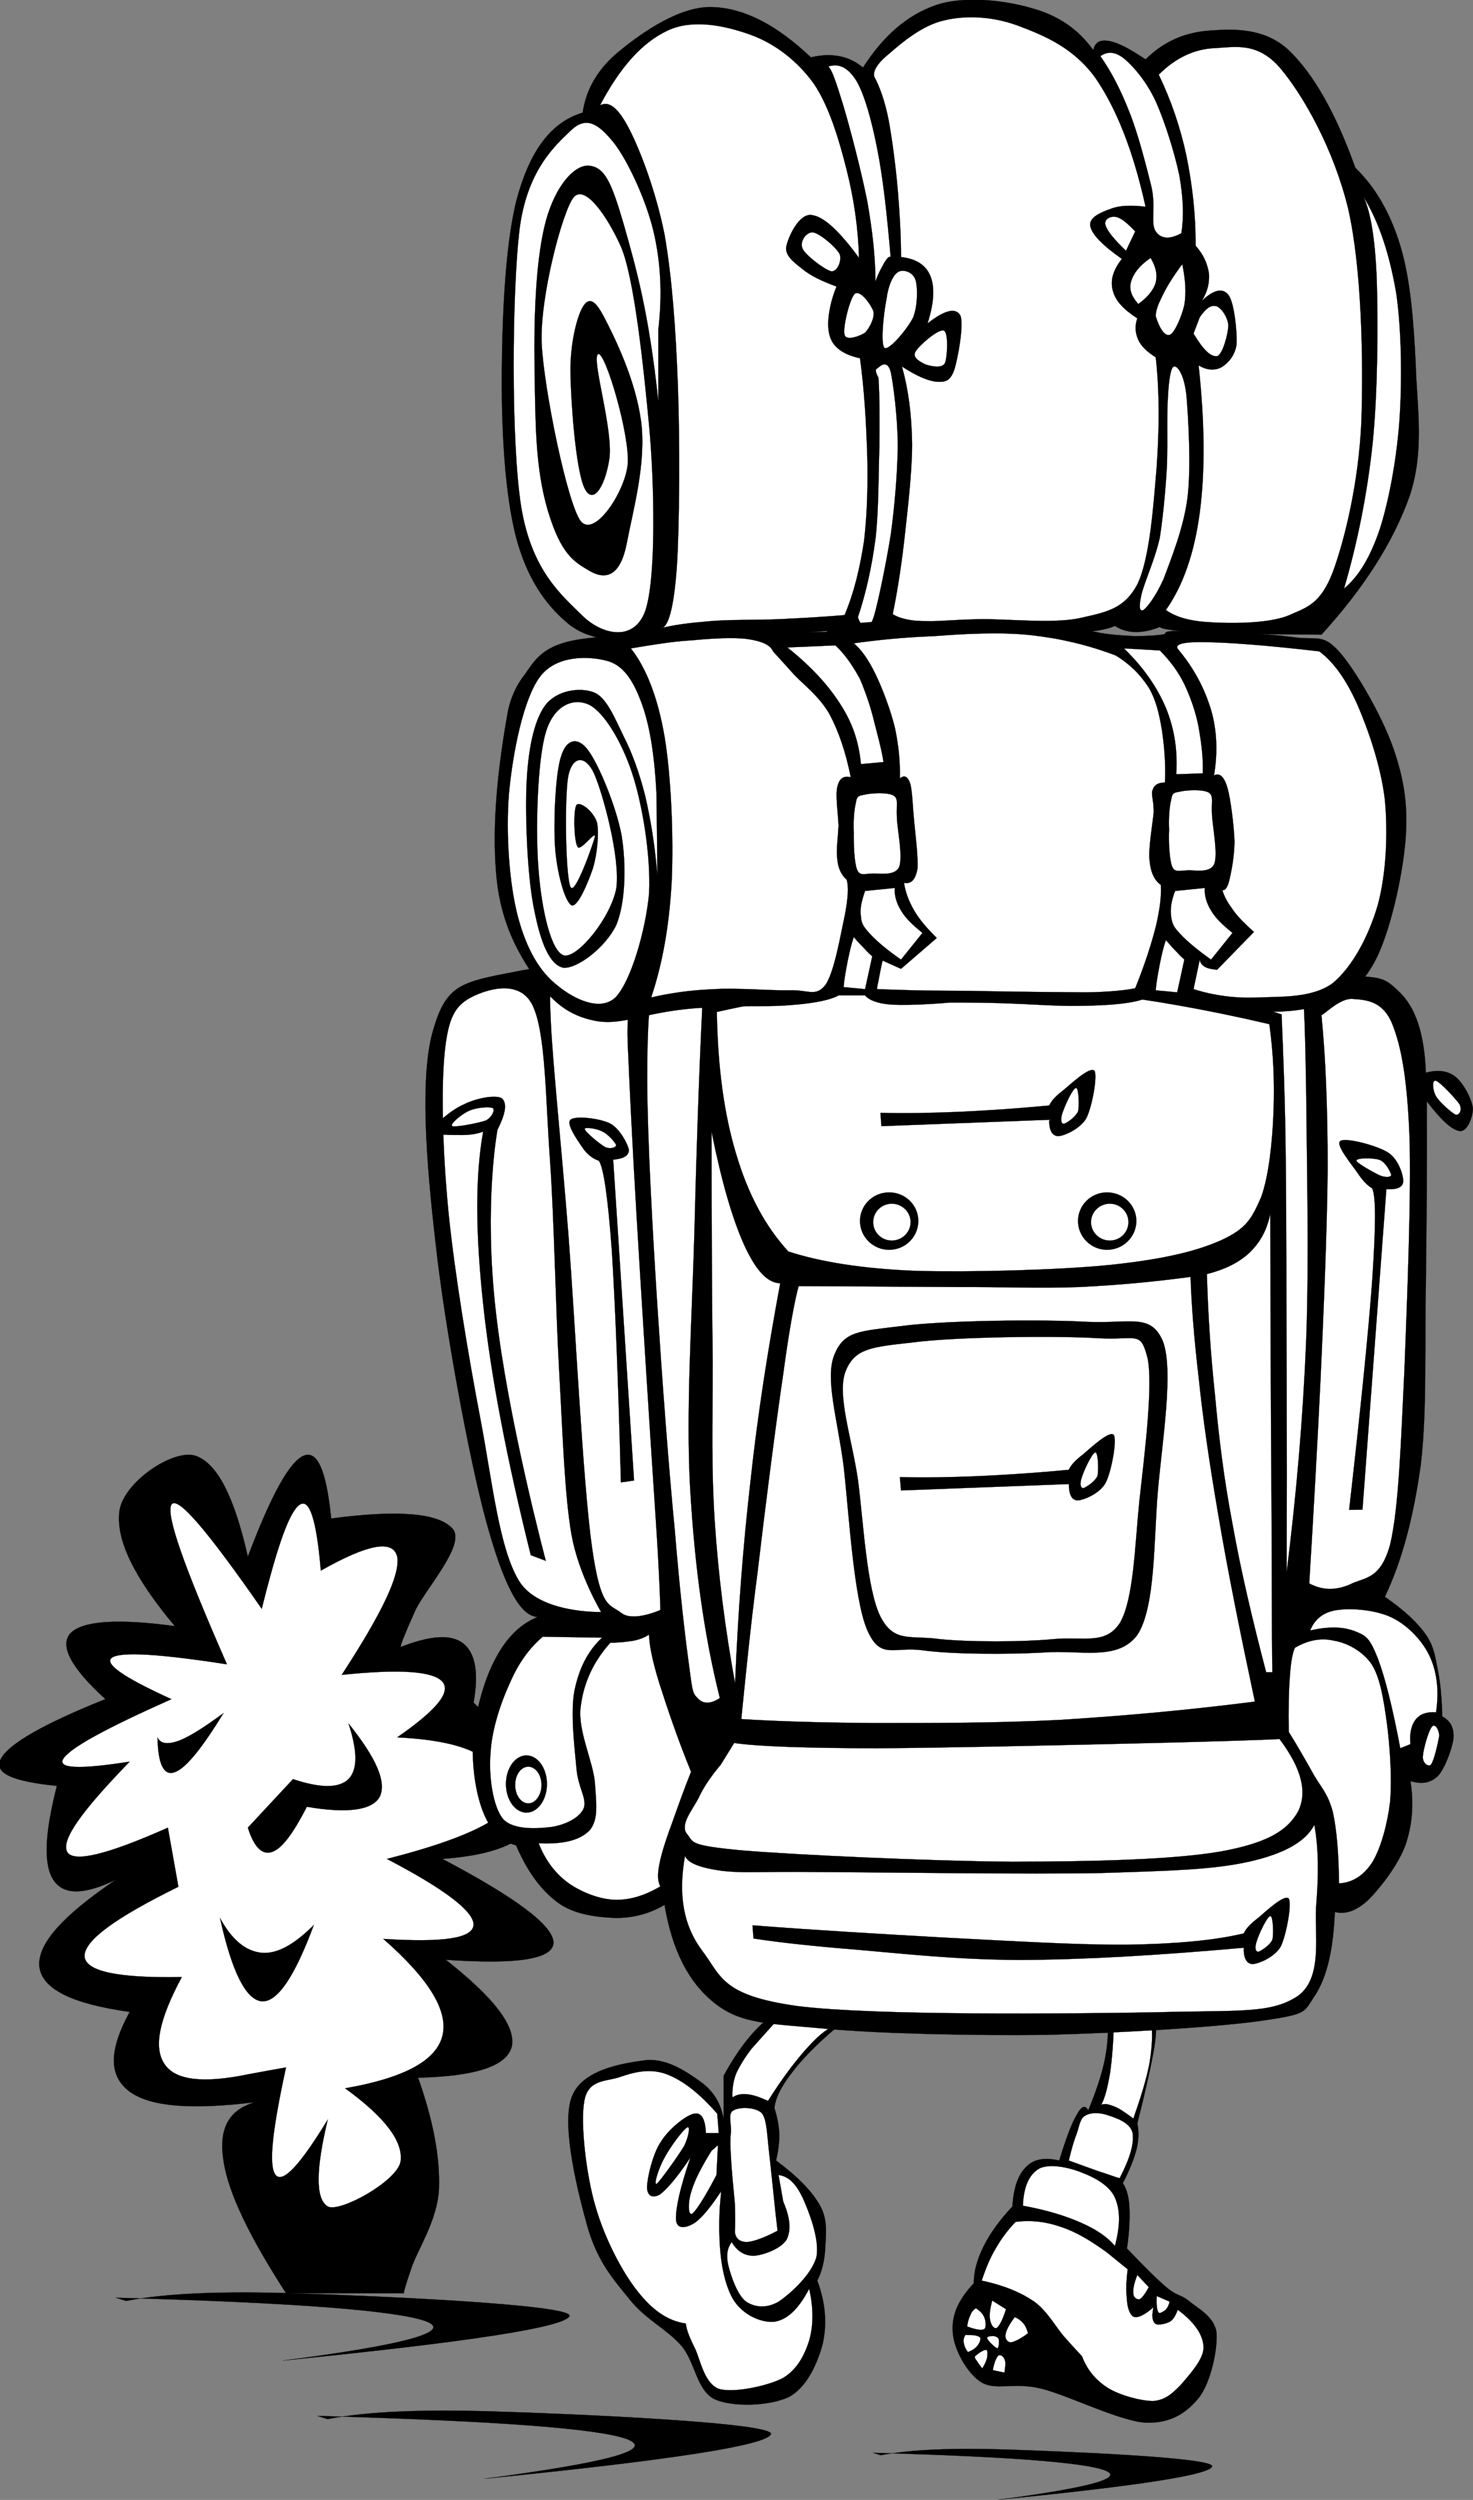
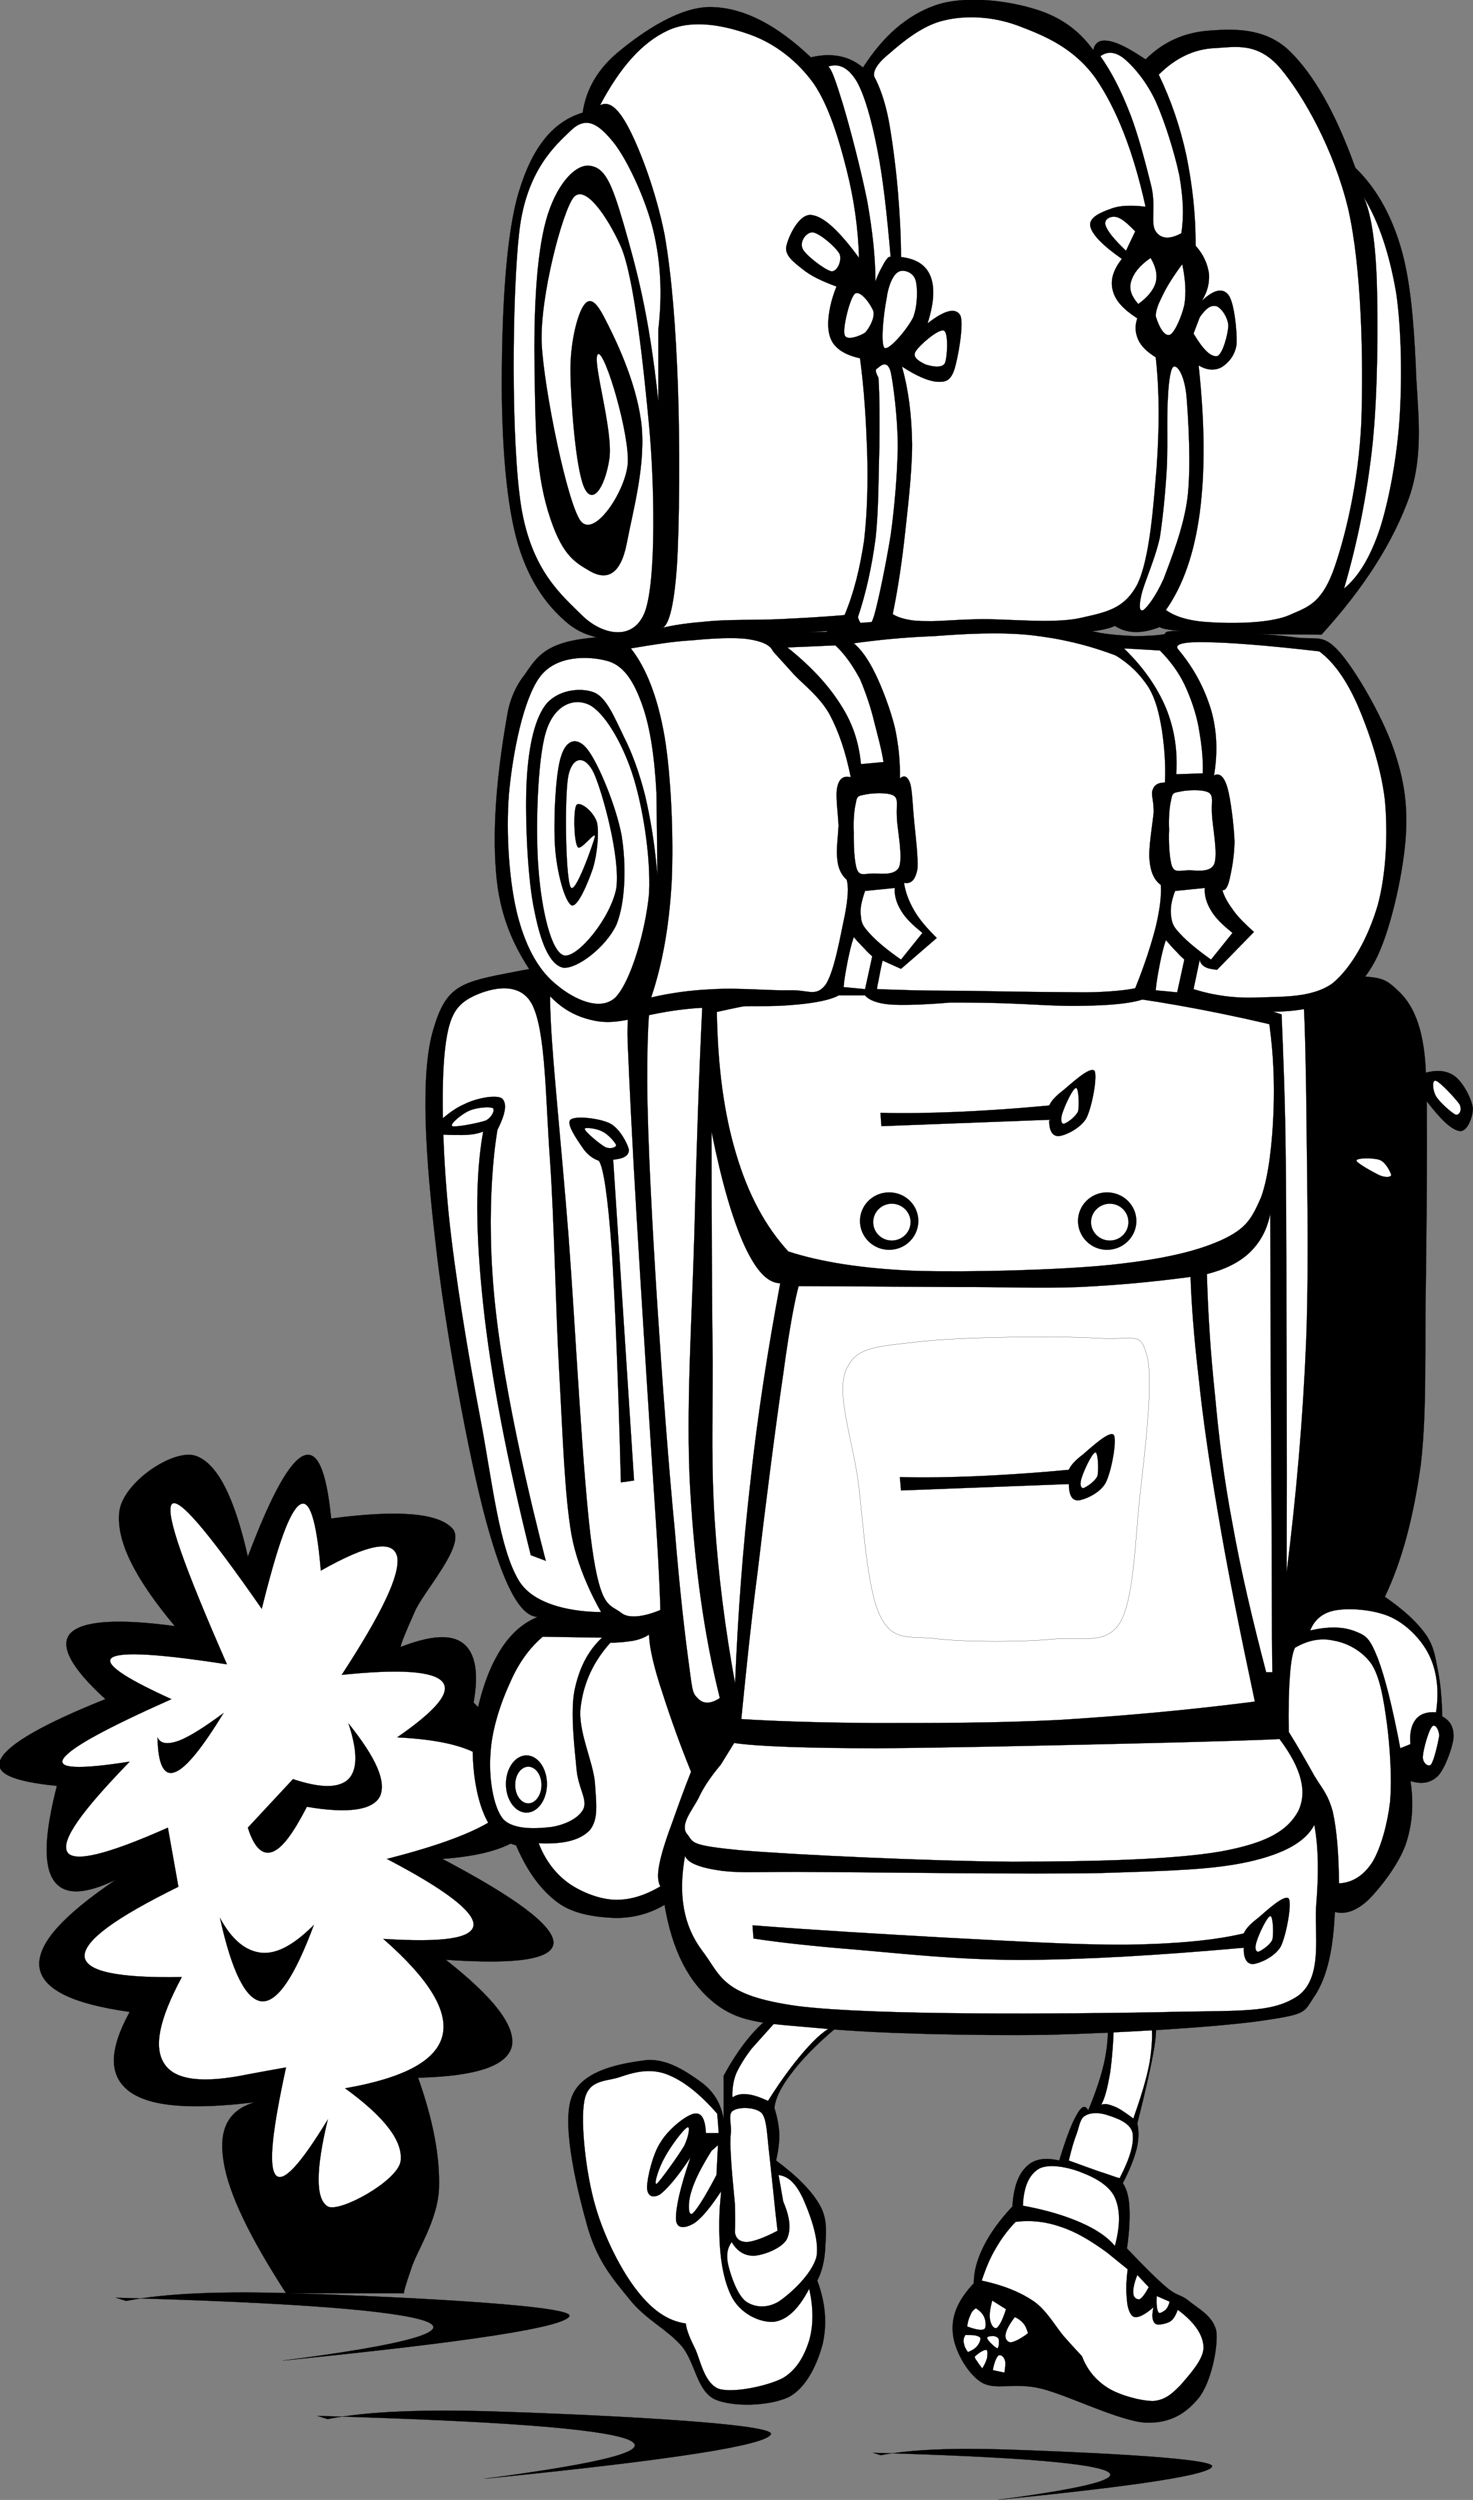
<svg xmlns="http://www.w3.org/2000/svg" version="1.0" width="281.875" height="478.268" viewBox="0 0 281.875 478.268" id="svg2">
  <rect x="0" y="0" width="281.875" height="478.268" fill="#808080" stroke="none" />
  <defs id="defs206" />
  <g id="g3524">
    <path d="M 62.69,462.807 C 70.286,461.33 81.05,460.899 95.27,461.368 C 109.49,461.8 147.794,463.456 147.542,465.651 C 146.894,467.776 129.074,470.583 92.714,474.219 C 116.33,471.086 125.258,468.711 120.038,466.658 C 114.566,464.607 95.126,463.166 60.746,462.195 L 62.69,462.807 z " style="fill-rule:evenodd;stroke:#000000;stroke-width:0.036;stroke-miterlimit:10" id="path9" />
    <path d="M 168.53,469.719 C 174.254,468.639 182.282,468.28 192.902,468.639 C 203.521,468.998 232.141,470.116 231.962,471.844 C 231.494,473.463 218.102,475.551 190.958,478.25 C 208.67,475.91 215.258,474.074 211.406,472.6 C 207.302,471.086 192.758,469.971 167.09,469.25 L 168.53,469.719 z " style="fill-rule:evenodd;stroke:#000000;stroke-width:0.036;stroke-miterlimit:10" id="path11" />
    <path d="M 77.342,438.723 L 54.734,438.723 C 47.75,427.922 43.718,419.608 42.782,413.487 C 41.774,407.331 43.718,403.659 48.758,402.184 C 36.698,403.659 28.85,403.082 24.818,400.166 C 20.786,397.18 20.786,392.283 24.818,384.902 C 13.622,383.355 8.042,380.474 7.538,376.263 C 7.106,371.943 11.93,366.542 22.154,359.63 C 15.998,362.581 12.11,362.581 10.202,359.63 C 8.258,356.607 8.582,350.665 10.886,341.665 C 2.246,340.802 -1.354,339.183 0.23,336.374 C 1.778,333.603 8.33,329.786 20.174,325.069 C 13.442,318.95 11.354,314.737 13.514,312.434 C 15.782,310.129 22.298,309.588 33.458,311.102 C 25.682,301.813 22.19,294.686 22.838,289.178 C 23.522,283.598 33.206,277.08 37.454,278.522 C 41.558,279.961 44.834,286.297 47.426,297.817 C 51.854,286.081 55.346,279.745 58.046,278.522 C 60.71,277.37 62.438,281.186 63.374,290.51 C 76.226,288.817 83.93,289.43 86.63,292.489 C 89.258,295.585 80.942,304.514 79.322,308.438 C 77.666,312.145 76.73,314.413 76.658,315.098 C 82.31,312.901 86.306,312.577 88.646,314.412 C 90.914,316.213 91.67,319.885 90.626,325.717 C 99.662,334.897 103.514,341.988 102.614,346.992 C 101.57,351.961 95.63,354.842 84.65,355.633 C 98.798,363.084 105.71,368.305 105.926,371.58 C 105.926,374.785 99.23,375.9 85.298,374.93 C 94.658,382.274 98.726,387.709 97.934,391.526 C 96.962,395.27 91.13,397.214 80.006,397.501 C 82.886,405.638 84.218,412.585 84.002,418.778 C 83.714,424.897 79.718,430.694 78.674,434.077 C 77.522,437.391 77.126,438.939 77.342,438.723 z " style="fill-rule:evenodd;stroke:#000000;stroke-width:0.036;stroke-miterlimit:10" id="path13" />
    <path d="M 47.426,396.855 C 38.894,398.619 33.53,398.005 31.478,394.875 C 29.318,391.67 30.47,386.307 34.79,378.242 C 22.37,378.459 16.358,377.127 16.178,374.246 C 16.142,371.26 21.938,366.975 34.142,360.963 L 32.126,349.658 C 20.462,354.844 14.09,356.39 12.866,354.303 C 11.606,352.071 15.638,346.49 24.818,337.024 C 15.026,338.571 10.814,338.356 12.182,336.376 C 13.586,334.323 20.282,330.651 32.81,325.071 C 23.414,320.823 19.742,318.159 21.506,317.079 C 23.342,315.999 30.47,316.395 43.43,318.411 C 35.186,299.62 31.694,289.755 32.81,287.848 C 33.962,286.119 39.542,292.635 50.09,307.791 C 53.114,295.623 55.418,289.07 57.398,287.848 C 59.234,286.696 60.566,290.727 61.394,300.483 C 70.574,295.299 75.218,294.544 76.01,297.819 C 76.622,301.239 73.13,308.548 65.39,320.428 C 76.478,319.276 82.85,319.707 84.65,321.723 C 86.378,323.739 83.498,327.196 76.01,332.379 C 83.642,332.775 89.186,333.928 92.642,336.375 C 96.098,338.75 99.59,342.998 96.602,346.348 C 93.47,349.516 85.946,352.612 74.03,355.635 C 85.262,361.502 90.698,365.715 90.626,368.272 C 90.41,370.864 84.794,371.655 73.346,370.936 C 82.058,378.567 85.874,384.723 84.65,389.547 C 83.39,394.299 77.234,397.574 66.038,399.52 C 73.67,405.063 77.162,409.67 76.658,413.487 C 76.082,417.268 64.958,423.387 62.726,422.128 C 60.386,420.761 60.386,415.216 62.726,405.495 C 57.398,414.243 54.122,417.735 52.754,416.116 C 51.35,414.352 52.106,407.62 54.734,395.524 C 52.322,395.955 49.874,396.387 47.426,396.855 z " style="fill:#ffffff;fill-opacity:1;fill-rule:evenodd;stroke:#000000;stroke-width:0.036;stroke-miterlimit:10" id="path15" />
    <path d="M 24.134,440.199 C 31.73,438.722 42.494,438.291 56.714,438.76 C 70.934,439.192 109.238,440.848 108.986,443.043 C 108.374,445.166 90.41,447.975 54.122,451.611 C 77.81,448.586 86.702,446.031 81.482,444.086 C 76.01,442.07 56.57,440.523 22.19,439.586 L 24.134,440.199 z " style="fill-rule:evenodd;stroke:#000000;stroke-width:0.036;stroke-miterlimit:10" id="path17" />
    <path d="M 47.426,349.658 C 48.614,353.402 50.162,354.951 52.07,354.303 C 54.014,353.619 56.102,350.739 58.73,345.662 C 66.722,347.031 71.33,346.275 72.698,343.683 C 73.958,340.91 72.086,336.447 66.686,329.714 C 68.45,335.077 68.45,338.534 66.686,340.37 C 64.85,342.134 61.358,342.134 56.066,340.37 C 53.186,343.467 50.306,346.563 47.426,349.658 z " style="fill-rule:evenodd;stroke:#000000;stroke-width:0.036;stroke-miterlimit:10" id="path19" />
    <path d="M 42.098,366.939 C 44.402,377.378 47.066,382.562 50.09,382.886 C 53.078,383.066 56.354,378.241 60.062,368.271 C 56.354,371.978 53.078,373.851 50.09,373.599 C 47.066,373.311 44.402,371.188 42.098,366.939 z " style="fill-rule:evenodd;stroke:#000000;stroke-width:0.036;stroke-miterlimit:10" id="path21" />
    <path d="M 42.782,327.734 C 38.642,334.466 35.582,338.283 33.458,339.039 C 31.37,339.83 30.218,337.562 30.146,332.379 C 30.686,333.604 32.018,333.783 34.142,333.063 C 36.302,332.234 39.002,330.506 42.782,327.734 z " style="fill-rule:evenodd;stroke:#000000;stroke-width:0.036;stroke-miterlimit:10" id="path23" />
    <path d="M 149.882,384.795 C 148.118,385.264 146.174,386.596 144.338,388.647 C 142.466,390.663 140.414,393.543 138.47,397.143 L 138.47,405.459 C 138.002,402.471 136.562,400.059 134.006,398.223 C 131.306,396.315 127.382,393.578 123.206,394.192 C 118.994,394.768 111.074,395.991 109.31,401.463 C 107.438,406.971 110.642,419.787 112.55,426.447 C 114.494,432.89 117.446,436.166 120.578,440.019 C 123.566,443.763 127.634,445.599 130.442,448.837 C 133.07,452.005 133.286,457.298 136.778,459.026 C 140.306,460.573 147.362,460.321 150.998,458.557 C 154.418,456.721 156.47,452.077 157.441,448.369 C 158.269,444.59 158.017,440.701 156.397,436.308 C 157.261,434.652 157.765,432.601 157.91,430.296 C 157.981,427.884 158.521,424.933 157.01,422.124 C 155.462,419.243 152.582,416.364 148.514,413.341 C 148.91,411.575 149.162,409.919 149.126,408.228 C 149.054,406.572 148.694,404.88 148.189,403.296 C 148.441,401.064 149.773,398.724 152.042,395.88 C 154.31,393.036 157.514,389.903 161.798,386.484 C 157.838,385.947 153.878,385.371 149.882,384.795 z " style="fill-rule:evenodd;stroke:#000000;stroke-width:0.036;stroke-miterlimit:10" id="path25" />
    <path d="M 140.63,427.059 C 140.702,425.834 140.702,424.036 140.63,421.659 C 140.414,419.212 139.982,415.036 139.874,412.731 C 139.73,410.463 139.73,409.131 139.874,407.764 C 139.946,406.25 139.262,404.272 140.342,403.768 C 141.35,403.082 144.446,403.047 145.742,404.235 C 146.714,405.387 146.75,407.979 147.109,411.184 C 147.469,414.315 148.082,420.364 148.37,423.063 C 148.658,425.692 148.802,426.879 148.802,426.772 C 146.246,428.104 144.302,428.823 142.97,428.932 C 141.638,428.932 140.81,428.355 140.63,427.059 z " style="fill:#ffffff;fill-rule:evenodd;stroke:#000000;stroke-width:0.036;stroke-miterlimit:10" id="path27" />
    <path d="M 137.246,404.379 C 133.862,400.49 130.622,397.971 127.526,396.818 C 124.25,395.595 121.118,396.494 118.418,397.431 C 115.754,398.259 112.478,397.863 111.794,402.074 C 111.074,406.25 112.118,415.898 113.954,422.127 C 115.682,428.139 118.958,434.512 121.982,438.326 C 124.898,442.035 127.85,444.051 131.234,444.519 C 131.378,445.779 131.99,447.29 133.07,449.451 C 134.006,451.502 134.798,455.967 137.534,457.012 C 140.27,457.875 146.786,456.506 149.739,454.994 C 152.51,453.41 153.987,450.531 154.85,447.76 C 155.678,444.807 155.678,441.639 154.85,437.86 C 152.762,441.891 150.495,443.907 148.046,444.196 C 145.454,444.376 141.566,442.684 139.874,439.12 C 138.11,435.411 137.39,430.083 137.714,422.597 L 138.002,419.212 C 135.914,422.38 134.222,424.433 132.782,425.368 C 131.306,426.231 129.47,426.628 129.362,424.612 C 129.29,422.415 130.118,418.6 132.134,412.731 C 129.614,416.547 127.67,418.78 126.302,419.823 C 124.79,420.688 123.818,420.04 123.818,418.419 C 123.854,416.655 124.862,412.155 126.446,409.78 C 127.958,407.296 131.234,404.704 132.782,404.38 C 134.222,404.093 134.942,405.28 135.086,408.087 L 137.534,408.087 C 137.462,406.863 137.354,405.639 137.246,404.379 z " style="fill:#ffffff;fill-opacity:1;fill-rule:evenodd;stroke:#000000;stroke-width:0.036;stroke-miterlimit:10" id="path29" />
    <path d="M 131.522,407.006 C 130.766,407.33 128.174,410.86 127.202,412.731 C 126.122,414.567 125.006,418.024 125.654,417.807 C 126.266,417.375 129.83,412.371 130.91,410.571 C 131.846,408.662 132.098,406.646 131.522,407.006 z " style="fill:#ffffff;fill-rule:evenodd;stroke:#000000;stroke-width:0.036;stroke-miterlimit:10" id="path31" />
    <path d="M 136.166,411.471 C 134.222,414.567 132.89,417.196 132.314,419.211 C 131.63,421.227 131.63,423.963 132.458,423.531 C 133.214,422.918 134.762,420.578 137.102,416.115 L 137.39,410.39 C 136.994,410.75 136.598,411.111 136.166,411.471 z " style="fill:#ffffff;fill-rule:evenodd;stroke:#000000;stroke-width:0.036;stroke-miterlimit:10" id="path33" />
    <path d="M 140.018,428.932 C 141.098,430.768 142.538,431.596 144.338,431.559 C 146.174,431.414 149.486,430.192 150.53,428.463 C 151.429,426.662 151.214,424.287 149.882,421.192 L 148.982,416.116 C 150.89,416.331 152.295,417.772 153.59,420.436 C 154.778,423.1 156.903,428.391 156.218,431.848 C 155.282,435.159 151.25,438.83 148.982,440.344 C 146.678,441.711 144.338,441.387 142.791,440.344 C 141.099,439.119 139.875,435.41 139.407,433.539 C 138.902,431.559 139.154,430.119 140.018,428.932 z " style="fill:#ffffff;fill-opacity:1;fill-rule:evenodd;stroke:#000000;stroke-width:0.036;stroke-miterlimit:10" id="path35" />
    <path d="M 141.098,396.207 C 139.946,398.512 140.162,401.283 140.162,401.283 C 140.846,400.779 141.782,400.527 142.97,400.67 C 144.05,400.742 145.382,401.211 146.966,401.932 C 149.846,397.36 152.366,394.082 154.67,391.563 C 156.938,389.079 158.846,387.639 160.538,387.243 L 149.126,386.02 L 143.87,391.887 C 143.87,391.887 142.25,393.902 141.098,396.207 z " style="fill:#ffffff;fill-opacity:1;fill-rule:evenodd;stroke:#000000;stroke-width:0.036;stroke-miterlimit:10" id="path37" />
    <path d="M 211.802,385.406 C 212.162,387.89 212.054,390.662 211.478,393.722 C 210.867,396.818 209.787,400.023 208.239,403.767 C 207.699,402.65 206.978,402.902 206.079,404.523 C 205.106,406.142 204.026,408.986 202.695,413.343 C 199.959,412.695 197.799,413.054 196.358,414.566 C 194.81,416.078 193.982,418.455 193.73,422.127 C 191.21,424.826 189.411,427.348 188.186,429.83 C 186.962,432.314 186.35,434.512 186.35,436.814 C 183.363,439.982 182.066,442.935 182.319,446.21 C 182.499,449.306 184.911,453.913 187.755,455.749 C 190.599,457.442 193.875,455.679 199.239,456.974 C 204.459,458.271 214.071,463.13 219.182,463.49 C 224.222,463.67 227.21,461.474 229.55,458.558 C 231.782,455.497 233.042,449.343 232.79,446.21 C 232.357,443.222 229.262,441.638 227.678,440.343 C 225.987,438.902 225.374,439.37 223.358,437.714 C 221.306,435.985 218.787,433.466 215.655,430.153 C 216.123,426.95 216.23,424.321 216.123,422.27 C 216.015,420.11 215.547,418.706 214.863,417.661 C 216.159,415.214 216.987,413.054 217.491,411.182 C 217.959,409.202 217.959,407.653 217.635,406.248 C 219.291,399.697 220.335,394.98 220.911,391.56 C 221.415,388.177 221.307,386.376 220.73,386.16 C 217.778,385.91 214.79,385.658 211.802,385.406 z " style="fill-rule:evenodd;stroke:#000000;stroke-width:0.036;stroke-miterlimit:10" id="path39" />
    <path d="M 213.35,429.688 C 214.394,425.764 214.394,422.811 213.35,420.436 C 212.306,418.059 209.319,416.512 207.014,415.647 C 204.494,414.604 200.75,413.883 198.842,414.891 C 196.97,416.006 195.89,418.239 195.746,421.983 C 200.246,422.811 203.809,423.891 206.834,425.223 C 209.786,426.52 211.91,427.959 213.35,429.688 z " style="fill:#ffffff;fill-opacity:1;fill-rule:evenodd;stroke:#000000;stroke-width:0.036;stroke-miterlimit:10" id="path41" />
    <path d="M 204.53,413.344 C 205.034,411.184 205.502,409.563 206.078,408.086 C 206.582,406.611 206.689,405.207 207.769,404.703 C 208.742,404.127 210.505,404.127 212.089,404.703 C 213.493,405.17 216.337,406.07 216.734,408.086 C 217.057,410.066 216.229,412.947 214.25,416.727 C 213.386,416.512 212.198,416.006 210.542,415.502 C 208.85,414.928 206.941,414.207 204.53,413.344 z " style="fill:#ffffff;fill-rule:evenodd;stroke:#000000;stroke-width:0.036;stroke-miterlimit:10" id="path43" />
    <path d="M 210.722,402.688 C 211.37,402.399 212.054,402.543 213.17,402.975 C 214.214,403.371 215.402,404.2 216.878,405.315 C 218.318,401.211 219.398,397.754 219.974,394.659 C 220.478,391.528 220.622,389.007 220.262,386.956 L 213.17,386.632 C 213.062,390.7 212.81,393.903 212.414,396.675 C 211.946,399.303 211.478,401.355 210.722,402.688 z " style="fill:#ffffff;fill-opacity:1;fill-rule:evenodd;stroke:#000000;stroke-width:0.036;stroke-miterlimit:10" id="path45" />
    <path d="M 211.802,430.91 C 208.634,428.607 205.79,426.914 202.838,425.978 C 199.922,424.97 197.042,424.718 194.342,425.078 C 192.938,426.555 191.75,428.066 190.634,430.012 C 189.482,431.883 188.655,433.936 187.863,436.311 C 191.894,437.174 195.098,438.436 197.762,440.235 C 200.246,441.928 201.974,445.059 203.487,446.86 C 205.035,448.624 206.222,449.883 207.05,450.784 C 208.022,453.376 209.714,455.391 211.982,456.831 C 214.214,458.235 218.319,459.352 220.695,459.352 C 223.035,459.135 224.295,457.948 225.987,456.219 C 227.499,454.418 230.415,451.36 230.306,448.983 C 230.199,446.608 228.506,444.196 225.374,441.891 C 225.014,442.899 224.546,443.799 223.826,444.196 C 223.105,444.555 221.486,444.987 221.054,444.52 C 220.478,444.051 220.37,442.971 220.73,441.422 C 219.039,442.863 217.85,443.475 217.022,443.26 C 216.23,443.006 215.726,441.459 215.655,440.02 C 215.474,438.471 215.474,436.563 215.799,434.151 C 214.466,433.07 213.134,431.99 211.802,430.91 z " style="fill:#ffffff;fill-opacity:1;fill-rule:evenodd;stroke:#000000;stroke-width:0.036;stroke-miterlimit:10" id="path47" />
    <path d="M 217.634,435.23 C 217.022,436.814 216.77,438.001 216.878,438.794 C 216.878,439.515 217.562,440.019 218.102,439.874 C 218.535,439.622 219.11,438.901 219.831,437.569 C 219.109,436.814 218.39,436.023 217.634,435.23 z " style="fill:#ffffff;fill-rule:evenodd;stroke:#000000;stroke-width:0.036;stroke-miterlimit:10" id="path49" />
    <path d="M 221.342,439.264 C 221.27,440.918 221.378,441.856 221.666,442.36 C 221.882,442.792 222.674,442.18 223.07,441.891 C 223.393,441.532 223.645,441.063 223.826,440.344 C 222.998,439.982 222.17,439.623 221.342,439.264 z " style="fill:#ffffff;fill-rule:evenodd;stroke:#000000;stroke-width:0.036;stroke-miterlimit:10" id="path51" />
    <path d="M 194.198,443.295 C 194.809,443.547 195.349,443.943 195.818,444.483 C 196.25,444.952 196.502,445.635 196.717,446.391 C 195.278,447.471 194.089,448.047 193.441,448.12 C 192.721,448.12 192.253,447.327 192.433,446.571 C 192.578,445.742 193.118,444.699 194.198,443.295 z " style="fill:#ffffff;fill-opacity:1;fill-rule:evenodd;stroke:#000000;stroke-width:0.036;stroke-miterlimit:10" id="path53" />
    <path d="M 192.506,441.783 L 189.878,440.127 C 189.446,441.746 189.266,443.006 189.482,443.906 C 189.627,444.734 190.203,445.67 190.779,445.347 C 191.282,444.879 191.857,443.871 192.506,441.783 z " style="fill:#ffffff;fill-opacity:1;fill-rule:evenodd;stroke:#000000;stroke-width:0.036;stroke-miterlimit:10" id="path55" />
    <path d="M 186.746,441.604 C 186.313,441.856 185.918,442.288 185.702,442.899 C 185.414,443.512 185.162,444.196 185.09,445.096 C 186.674,445.67 187.754,445.887 188.33,445.6 C 188.798,445.276 188.618,443.979 188.366,443.368 C 188.078,442.646 187.538,442.107 186.746,441.604 z " style="fill:#ffffff;fill-opacity:1;fill-rule:evenodd;stroke:#000000;stroke-width:0.036;stroke-miterlimit:10" id="path57" />
    <path d="M 184.729,446.715 C 184.441,447.219 184.297,447.688 184.441,448.264 C 184.513,448.768 184.729,449.344 185.233,449.991 C 185.99,449.667 186.565,449.345 186.962,448.876 C 187.358,448.407 187.826,447.472 187.538,447.185 C 187.07,446.787 186.278,446.68 184.729,446.715 z " style="fill:#ffffff;fill-opacity:1;fill-rule:evenodd;stroke:#000000;stroke-width:0.036;stroke-miterlimit:10" id="path59" />
    <path d="M 186.494,450.891 C 186.565,450.963 186.565,451.25 186.89,451.612 C 187.106,451.971 187.466,452.475 187.97,453.124 C 188.438,452.368 188.798,451.54 188.907,451.036 C 188.978,450.315 189.051,449.597 188.69,449.559 C 188.33,449.559 187.466,449.955 186.494,450.891 z " style="fill:#ffffff;fill-opacity:1;fill-rule:evenodd;stroke:#000000;stroke-width:0.036;stroke-miterlimit:10" id="path61" />
    <path d="M 189.986,453.447 L 192.217,453.914 C 192.362,452.799 192.505,451.971 192.253,451.432 C 192.037,450.784 191.353,450.352 191.029,450.674 C 190.67,451.035 190.273,451.863 189.986,453.447 z " style="fill:#ffffff;fill-opacity:1;fill-rule:evenodd;stroke:#000000;stroke-width:0.036;stroke-miterlimit:10" id="path63" />
    <path d="M 191.102,447.471 C 190.886,447.039 190.203,446.86 189.878,446.932 C 189.446,446.932 188.762,446.967 188.941,447.436 C 189.086,447.868 190.418,449.127 190.849,449.272 C 191.174,449.199 191.21,447.902 191.102,447.471 z " style="fill:#ffffff;fill-opacity:1;fill-rule:evenodd;stroke:#000000;stroke-width:0.036;stroke-miterlimit:10" id="path65" />
    <path d="M 102.902,309.338 C 99.554,309.268 96.422,303.363 93.11,291.338 C 89.762,279.207 85.01,253.25 83.318,237.483 C 81.482,221.643 80.33,205.587 82.922,196.947 C 85.442,188.343 88.25,187.875 98.978,185.823 C 109.814,183.591 130.406,184.131 147.145,183.699 C 163.706,183.195 180.301,182.619 198.049,183.087 C 215.797,183.411 240.818,185.103 252.697,186.219 C 264.217,187.191 264.217,186.363 267.564,189.567 C 270.985,192.699 272.569,197.919 272.856,205.227 C 275.125,204.615 277.069,204.831 278.544,206.019 C 280.019,207.207 281.64,210.195 281.856,212.067 C 281.856,213.687 280.777,216.603 279.3,216.387 C 277.716,216.099 275.808,214.299 273.036,210.699 C 273.107,222.291 273,233.667 272.855,245.367 C 272.603,257.138 273.107,269.918 271.883,280.215 C 270.479,290.295 268.32,298.539 265.007,305.486 C 268.571,307.97 271.091,310.238 272.855,312.722 C 274.475,315.099 274.656,317.077 275.196,319.779 C 275.7,322.406 275.916,325.179 275.988,328.383 C 277.536,329.176 278.256,330.543 278.147,332.487 C 277.967,334.288 276.528,338.319 275.196,339.723 C 273.792,341.127 272.028,341.414 269.904,340.731 C 270.588,345.124 270.263,349.227 268.931,353.044 C 267.528,356.823 264.107,361.216 261.875,363.448 C 259.535,365.608 257.519,366.292 255.431,365.788 C 255.143,372.952 253.955,378.101 251.723,381.628 C 249.419,384.976 250.463,385.265 241.931,386.524 C 233.255,387.819 214.499,388.936 200.387,389.295 C 186.24,389.475 168.311,389.078 157.727,388.107 C 147.107,387.099 142.031,387.279 136.956,383.39 C 131.772,379.359 128.64,373.165 127.164,364.417 C 124.284,366.146 121.152,366.938 117.768,366.938 C 114.312,366.793 109.956,366.325 106.788,364.022 C 103.548,361.645 100.92,358.081 98.76,353.042 C 95.952,352.286 93.864,350.198 92.496,346.778 C 91.02,343.178 90.192,337.489 90.552,332.485 C 90.948,327.446 92.712,321.11 94.872,317.221 C 96.926,313.334 99.554,310.707 102.902,309.338 z " style="fill-rule:evenodd;stroke:#000000;stroke-width:0.036;stroke-miterlimit:10" id="path67" />
    <path d="M 103.874,313.119 C 101.318,315.279 99.23,318.158 97.61,321.902 C 95.846,325.683 94.082,330.974 93.866,335.439 C 93.506,339.759 94.298,345.554 96.242,347.966 C 98.222,350.198 102.974,349.837 105.638,349.515 C 108.158,349.081 110.822,347.859 111.686,345.986 C 112.406,344.115 110.606,342.027 110.318,338.355 C 109.958,334.466 109.13,327.662 109.922,323.486 C 110.786,319.275 112.406,315.927 115.214,313.298 C 111.434,313.264 107.654,313.191 103.874,313.119 z " style="fill:#ffffff;fill-opacity:1;fill-rule:evenodd;stroke:#000000;stroke-width:0.036;stroke-miterlimit:10" id="path69" />
    <path d="M 96.818,341.307 C 96.818,344.33 98.582,346.78 100.742,346.78 C 102.902,346.78 104.666,344.331 104.666,341.307 C 104.666,338.283 102.902,335.834 100.742,335.834 C 98.582,335.834 96.818,338.283 96.818,341.307 z " style="fill-rule:evenodd;stroke:#000000;stroke-width:0.036;stroke-miterlimit:10" id="path71" />
    <path d="M 98.582,341.486 C 98.582,343.431 99.698,345.015 101.102,345.015 C 102.47,345.015 103.622,343.431 103.622,341.486 C 103.622,339.543 102.47,337.994 101.102,337.994 C 99.698,337.994 98.582,339.543 98.582,341.486 z " style="fill:#ffffff;fill-opacity:1;fill-rule:evenodd;stroke:#000000;stroke-width:0.036;stroke-miterlimit:10" id="path73" />
    <path d="M 116.798,314.271 C 118.598,314.271 120.002,314.089 121.298,313.875 C 122.522,313.623 123.494,313.191 124.214,312.723 C 124.214,314.596 124.826,317.727 126.194,322.119 C 127.598,326.474 129.434,332.092 132.242,338.967 C 130.91,342.28 129.794,345.41 128.75,348.363 C 127.67,351.242 126.59,354.447 126.194,356.57 C 125.762,358.623 125.87,360.062 126.374,360.89 C 123.314,362.691 120.362,363.591 117.374,363.447 C 114.35,363.267 110.894,361.826 108.554,360.099 C 106.178,358.298 104.306,355.814 103.082,352.646 C 107.834,352.863 111.002,352.07 112.874,350.126 C 114.566,348.001 114.098,345.122 113.846,341.091 C 113.522,337.058 110.534,331.081 111.11,326.618 C 111.65,322.119 113.414,318.051 116.798,314.271 z " style="fill:#ffffff;fill-opacity:1;fill-rule:evenodd;stroke:#000000;stroke-width:0.036;stroke-miterlimit:10" id="path75" />
    <path d="M 137.93,337.6 C 136.166,339.723 134.69,341.776 133.646,344.043 C 132.53,346.238 130.01,349.119 131.486,350.883 C 132.818,352.502 131.666,353.043 142.07,354.016 C 152.51,354.879 178.286,356.067 193.73,356.174 C 209.066,356.139 224.222,355.815 233.51,354.231 C 242.655,352.575 246.363,350.163 248.378,346.6 C 250.214,342.928 249.134,338.391 244.85,332.704 C 241.538,332.884 233.69,333.136 220.766,333.46 C 207.699,333.784 181.166,334.396 167.703,334.468 C 154.239,334.433 145.31,334.144 140.487,333.46 C 139.658,334.826 138.794,336.195 137.93,337.6 z " style="fill:#ffffff;fill-opacity:1;fill-rule:evenodd;stroke:#000000;stroke-width:0.036;stroke-miterlimit:10" id="path77" />
    <path d="M 131.09,355.023 C 129.758,362.439 130.73,368.378 134.402,373.238 C 138.038,378.027 138.002,381.771 152.618,383.787 C 167.306,385.658 205.07,385.264 221.342,384.975 C 237.29,384.543 243.195,385.299 248.378,381.844 C 253.382,378.207 251.366,369.494 251.906,364.024 C 252.338,358.551 252.338,353.583 251.51,349.12 C 249.854,352.323 245.822,354.628 238.982,356.175 C 232.142,357.689 224.367,357.904 210.794,358.335 C 196.934,358.624 169.322,358.192 157.118,358.155 C 144.986,358.012 142.609,358.407 138.326,357.94 C 133.934,357.363 131.522,356.391 131.09,355.023 z " style="fill:#ffffff;fill-opacity:1;fill-rule:evenodd;stroke:#000000;stroke-width:0.036;stroke-miterlimit:10" id="path79" />
    <path d="M 144.194,370.863 C 149.09,371.619 155.605,372.338 164.173,373.023 C 172.669,373.742 182.497,374.894 194.917,374.966 C 207.373,374.931 221.413,374.103 238.009,372.626 C 237.937,374.714 238.621,375.759 239.773,375.759 C 240.925,375.65 243.805,374.497 245.065,372.446 C 246.145,370.286 247.261,364.165 246.614,363.229 C 245.822,362.293 242.149,365.749 240.746,366.938 C 239.269,368.053 238.406,368.989 238.01,369.889 C 232.61,371.186 225.266,371.905 215.69,372.049 C 205.97,372.121 192.615,371.293 180.627,370.682 C 168.566,369.996 156.507,369.313 144.015,368.342 C 144.05,369.17 144.122,369.998 144.194,370.863 z " style="fill-rule:evenodd;stroke:#000000;stroke-width:0.036;stroke-miterlimit:10" id="path81" />
    <path d="M 240.53,371.26 C 240.926,369.963 242.473,366.651 243.086,366.578 C 243.59,366.435 243.77,369.928 243.482,371.078 C 243.05,372.158 241.214,373.31 240.747,373.418 C 240.17,373.311 240.098,372.447 240.53,371.26 z " style="fill:#ffffff;fill-opacity:1;fill-rule:evenodd;stroke:#000000;stroke-width:0.036;stroke-miterlimit:10" id="path83" />
    <path d="M 256.226,360.314 C 258.854,360.207 261.05,358.73 262.67,356.173 C 264.254,353.474 265.514,348.974 266.018,344.618 C 266.378,340.011 265.982,334.214 265.407,329.749 C 264.795,325.286 264.146,321.038 262.491,318.409 C 260.69,315.782 257.667,314.27 255.219,313.874 C 252.771,313.298 250.251,313.802 247.803,315.241 C 247.335,316.179 247.011,318.014 246.831,320.749 C 246.615,323.485 246.543,326.87 246.615,331.333 C 248.487,334.321 250.071,337.165 251.511,339.722 C 252.988,342.206 254.067,343.107 255.039,346.599 C 255.794,350.02 256.189,354.592 256.226,360.314 z " style="fill:#ffffff;fill-opacity:1;fill-rule:evenodd;stroke:#000000;stroke-width:0.036;stroke-miterlimit:10" id="path85" />
    <path d="M 267.962,334.467 L 269.906,333.676 C 269.689,331.551 270.122,329.932 270.914,328.959 C 271.706,327.951 273.002,327.447 274.802,327.592 C 275.414,323.487 274.982,319.959 273.65,317.006 C 272.247,313.91 269.474,311.067 266.594,309.59 C 263.534,308.006 258.71,307.611 256.01,308.006 C 253.346,308.33 251.582,309.735 250.718,311.932 C 254.39,311.104 257.09,311.211 259.358,312.112 C 261.482,312.94 262.13,313.444 263.642,317.223 C 265.046,320.895 266.486,326.691 267.962,334.467 z " style="fill:#ffffff;fill-opacity:1;fill-rule:evenodd;stroke:#000000;stroke-width:0.036;stroke-miterlimit:10" id="path87" />
    <path d="M 272.282,336.016 C 272.353,334.684 273.397,330.975 274.046,330.327 C 274.55,329.643 275.378,330.831 275.414,332.093 C 275.198,333.353 274.441,336.808 273.83,337.601 C 273.29,338.139 272.174,337.238 272.282,336.016 z " style="fill:#ffffff;fill-opacity:1;fill-rule:evenodd;stroke:#000000;stroke-width:0.036;stroke-miterlimit:10" id="path89" />
    <path d="M 141.854,328.887 C 142.646,321.039 143.546,311.68 144.986,300.662 C 146.282,289.502 148.513,272.043 149.882,262.863 C 151.106,253.683 152.222,248.175 152.834,246.05 C 164.282,246.085 174.362,246.195 183.362,246.23 C 192.326,246.195 198.914,246.519 206.473,246.23 C 213.997,245.871 220.837,245.222 227.822,244.287 C 228.002,249.543 228.469,255.807 229.37,263.475 C 230.162,271.108 231.313,279.207 233.114,289.719 C 234.878,300.196 237.218,311.86 240.134,325.539 C 226.922,327.23 214.61,328.31 202.37,329.066 C 189.95,329.679 177.565,329.642 167.306,329.642 C 157.118,329.57 148.766,329.318 141.854,328.887 z " style="fill:#ffffff;fill-opacity:1;fill-rule:evenodd;stroke:#000000;stroke-width:0.036;stroke-miterlimit:10" id="path91" />
-     <path d="M 165.938,311.822 C 163.346,305.775 162.447,289.359 161.438,280.502 C 160.287,271.539 157.802,263.727 159.674,259.154 C 161.546,254.619 164.426,254.691 172.598,253.683 C 180.77,252.603 199.526,252.386 208.058,252.89 C 216.374,253.249 220.226,251.199 222.531,256.599 C 224.655,262.142 222.386,275.822 221.558,285.398 C 220.766,294.794 221.126,307.539 217.634,312.794 C 213.89,317.87 206.655,315.603 199.814,316.142 C 192.831,316.538 182.39,316.501 176.703,315.746 C 170.978,314.918 168.494,317.691 165.938,311.822 z " style="fill-rule:evenodd;stroke:#000000;stroke-width:0.036;stroke-miterlimit:10" id="path93" />
    <path d="M 168.494,309.303 C 165.83,303.975 165.218,291.016 164.174,283.059 C 162.986,275.032 160.07,266.715 161.834,262.288 C 163.598,257.968 166.658,257.716 174.758,256.815 C 182.93,255.735 202.514,255.52 210.182,256.024 C 217.67,256.419 218.21,254.547 219.578,259.731 C 220.729,264.915 218.966,278.596 218.03,287.163 C 217.166,295.659 216.95,305.919 214.322,310.456 C 211.55,314.776 207.301,313.048 201.578,313.587 C 195.601,314.163 185.486,314.163 179.834,313.587 C 174.254,312.795 171.122,314.379 168.494,309.303 z " style="fill:#ffffff;fill-opacity:1;fill-rule:evenodd;stroke:#000000;stroke-width:0.036;stroke-miterlimit:10" id="path95" />
    <path d="M 172.418,285.146 L 204.53,283.921 C 204.565,286.011 205.105,287.054 206.294,287.054 C 207.446,286.947 210.362,285.794 211.55,283.741 C 212.702,281.581 213.782,275.462 213.134,274.526 C 212.342,273.588 208.67,277.046 207.266,278.233 C 205.79,279.35 204.926,280.286 204.531,281.186 C 198.266,281.797 192.507,282.157 187.106,282.409 C 181.67,282.626 176.703,282.733 172.203,282.589 C 172.273,283.418 172.346,284.283 172.418,285.146 z " style="fill-rule:evenodd;stroke:#000000;stroke-width:0.036;stroke-miterlimit:10" id="path97" />
    <path d="M 207.05,282.555 C 207.446,281.26 208.994,277.948 209.606,277.875 C 210.11,277.73 210.291,281.223 210.002,282.375 C 209.57,283.455 207.733,284.607 207.266,284.715 C 206.689,284.607 206.618,283.742 207.05,282.555 z " style="fill:#ffffff;fill-opacity:1;fill-rule:evenodd;stroke:#000000;stroke-width:0.036;stroke-miterlimit:10" id="path99" />
    <path d="M 150.854,239.427 C 146.426,234.603 143.15,228.447 140.882,220.815 C 138.542,213.075 137.354,204.147 137.174,193.599 C 150.782,190.575 163.31,188.703 175.334,188.127 C 187.214,187.551 197.294,188.415 208.634,189.891 C 219.974,191.187 231.206,193.203 242.906,195.939 C 243.698,201.699 243.914,207.135 243.698,212.787 C 243.481,218.295 242.834,224.919 241.322,229.059 C 239.521,233.127 238.55,235.035 233.689,237.267 C 228.793,239.463 222.349,240.939 212.557,241.982 C 202.658,242.99 185.665,243.421 175.333,243.134 C 165.002,242.738 156.938,241.406 150.854,239.427 z " style="fill:#ffffff;fill-opacity:1;fill-rule:evenodd;stroke:#000000;stroke-width:0.036;stroke-miterlimit:10" id="path101" />
    <path d="M 164.57,233.595 C 164.57,236.619 167.053,239.103 170.149,239.103 C 173.246,239.103 175.729,236.619 175.729,233.595 C 175.729,230.571 173.246,228.123 170.149,228.123 C 167.054,228.123 164.57,230.571 164.57,233.595 z " style="fill-rule:evenodd;stroke:#000000;stroke-width:0.036;stroke-miterlimit:10" id="path103" />
    <path d="M 167.09,233.811 C 167.09,235.755 168.674,237.339 170.654,237.339 C 172.633,237.339 174.254,235.755 174.254,233.811 C 174.254,231.867 172.634,230.283 170.654,230.283 C 168.674,230.283 167.09,231.867 167.09,233.811 z " style="fill:#ffffff;fill-opacity:1;fill-rule:evenodd;stroke:#000000;stroke-width:0.036;stroke-miterlimit:10" id="path105" />
    <path d="M 206.294,233.595 C 206.294,236.619 208.778,239.103 211.838,239.103 C 214.934,239.103 217.454,236.619 217.454,233.595 C 217.454,230.571 214.933,228.123 211.838,228.123 C 208.778,228.123 206.294,230.571 206.294,233.595 z " style="fill-rule:evenodd;stroke:#000000;stroke-width:0.036;stroke-miterlimit:10" id="path107" />
    <path d="M 208.778,233.811 C 208.778,235.755 210.397,237.339 212.378,237.339 C 214.357,237.339 215.941,235.755 215.941,233.811 C 215.941,231.867 214.357,230.283 212.378,230.283 C 210.397,230.283 208.778,231.867 208.778,233.811 z " style="fill:#ffffff;fill-opacity:1;fill-rule:evenodd;stroke:#000000;stroke-width:0.036;stroke-miterlimit:10" id="path109" />
    <path d="M 168.674,215.451 L 200.786,214.227 C 200.714,216.315 201.397,217.359 202.55,217.359 C 203.702,217.287 206.582,216.027 207.842,214.011 C 208.994,211.851 210.074,205.695 209.426,204.831 C 208.526,204.003 205.034,207.279 203.522,208.539 C 202.046,209.655 201.182,210.591 200.787,211.491 C 194.415,212.103 188.835,212.463 183.363,212.715 C 177.89,212.931 173.066,213.039 168.495,212.895 C 168.53,213.723 168.602,214.587 168.674,215.451 z " style="fill-rule:evenodd;stroke:#000000;stroke-width:0.036;stroke-miterlimit:10" id="path111" />
    <path d="M 203.342,212.859 C 203.738,211.599 205.286,208.179 205.898,208.143 C 206.403,207.999 206.583,211.491 206.294,212.643 C 205.718,213.795 204.098,214.911 203.522,215.019 C 203.018,214.911 202.91,214.047 203.342,212.859 z " style="fill:#ffffff;fill-opacity:1;fill-rule:evenodd;stroke:#000000;stroke-width:0.036;stroke-miterlimit:10" id="path113" />
    <path d="M 243.481,319.922 C 243.337,311.57 243.41,300.338 243.301,285.651 C 243.194,270.819 243.121,253.323 243.085,232.192 C 242.473,235.252 241.213,237.592 239.161,239.608 C 237.108,241.552 234.373,242.884 230.953,243.747 C 231.169,251.272 231.637,258.796 232.501,266.86 C 233.221,274.78 234.157,282.628 235.849,291.52 C 237.433,300.411 239.629,309.735 242.293,319.922 L 243.481,319.922 z " style="fill:#ffffff;fill-opacity:1;fill-rule:evenodd;stroke:#000000;stroke-width:0.036;stroke-miterlimit:10" id="path115" />
    <path d="M 140.666,322.082 C 141.206,308.799 142.142,296.199 143.618,283.311 C 145.021,270.352 146.966,258.075 149.306,245.512 C 146.823,245.44 144.662,243.063 142.43,238.239 C 140.198,233.307 138.11,226.215 136.166,216.531 C 136.166,233.631 136.238,247.994 136.382,260.596 C 136.382,273.086 136.094,280.719 136.778,291.123 C 137.462,301.49 138.758,311.535 140.666,322.082 z " style="fill:#ffffff;fill-opacity:1;fill-rule:evenodd;stroke:#000000;stroke-width:0.036;stroke-miterlimit:10" id="path117" />
    <path d="M 137.75,324.855 C 134.69,312.65 132.926,299.546 132.062,284.714 C 131.234,269.775 132.422,252.099 132.854,236.546 C 133.25,220.958 133.718,206.486 134.402,192.302 C 144.662,189.458 154.13,187.694 163.778,186.614 C 173.389,185.606 190.309,186.254 191.21,186.038 C 191.714,185.498 178.934,184.418 167.882,184.454 C 156.794,184.634 142.826,185.282 125.402,186.794 C 124.286,189.71 123.818,196.442 123.854,206.99 C 123.89,217.646 124.862,235.322 125.798,249.866 C 126.734,264.374 127.994,281.186 129.146,292.921 C 130.082,304.442 131.126,313.333 131.882,318.771 C 132.566,324.134 132.602,323.955 133.646,325.035 C 134.618,325.971 135.986,326.043 137.75,324.855 z " style="fill:#ffffff;fill-opacity:1;fill-rule:evenodd;stroke:#000000;stroke-width:0.036;stroke-miterlimit:10" id="path119" />
    <path d="M 198.842,185.247 C 208.418,185.319 217.13,185.643 225.662,186.219 C 234.086,186.687 241.79,187.407 249.17,188.379 C 249.566,191.187 249.782,198.135 249.962,209.511 C 250.034,220.923 250.538,240.723 249.962,256.131 C 249.35,271.432 248.054,286.082 246.218,300.772 C 246.254,288.352 246.254,275.895 246.218,262.575 C 246.146,249.292 246.182,233.055 246.038,221.644 C 245.93,210.124 245.534,201.124 245.246,194.068 C 237.578,191.548 230.126,189.676 222.35,188.164 C 214.538,186.687 206.834,185.715 198.842,185.247 z " style="fill:#ffffff;fill-opacity:1;fill-rule:evenodd;stroke:#000000;stroke-width:0.036;stroke-miterlimit:10" id="path121" />
-     <path d="M 250.538,302.932 C 253.166,304.334 255.722,304.264 258.35,303.112 C 260.942,301.743 264.146,302.391 266.018,295.479 C 267.71,288.387 268.106,275.139 268.754,261.999 C 269.258,248.823 270.086,228.628 269.726,217.54 C 269.294,206.452 268.178,200.224 266.378,195.796 C 264.542,191.368 261.194,191.296 258.962,191.116 C 256.658,190.828 253.85,193.672 252.878,194.248 C 251.834,194.752 251.834,194.752 252.878,194.248 C 253.67,202.276 254.066,211.924 254.066,223.624 C 253.959,235.252 253.31,250.587 252.699,263.944 C 252.05,277.299 251.33,289.971 250.538,302.932 z " style="fill:#ffffff;fill-opacity:1;fill-rule:evenodd;stroke:#000000;stroke-width:0.036;stroke-miterlimit:10" id="path123" />
    <path d="M 274.802,206.775 C 275.63,207.063 278.474,210.087 279.302,211.275 C 279.842,212.355 279.266,213.435 278.546,213.255 C 277.718,212.859 275.45,210.843 274.802,209.727 C 274.118,208.575 273.974,206.487 274.802,206.775 z " style="fill:#ffffff;fill-opacity:1;fill-rule:evenodd;stroke:#000000;stroke-width:0.036;stroke-miterlimit:10" id="path125" />
    <path d="M 260.726,288.818 L 265.298,227.51 C 267.386,227.618 268.466,227.15 268.538,225.962 C 268.502,224.702 267.601,221.714 265.55,220.454 C 263.426,219.122 257.487,217.574 256.478,218.294 C 255.47,218.978 258.71,222.83 259.791,224.414 C 260.763,225.89 261.735,226.862 262.562,227.33 C 263.319,228.77 263.283,234.458 262.598,244.79 C 261.842,255.194 260.367,269.558 258.17,288.854 C 258.998,288.855 259.862,288.855 260.726,288.818 z " style="fill-rule:evenodd;stroke:#000000;stroke-width:0.036;stroke-miterlimit:10" id="path127" />
    <path d="M 264.074,224.883 C 262.886,224.343 259.538,222.471 259.574,222.039 C 259.538,221.499 262.886,221.463 264.074,221.931 C 265.189,222.399 266.09,224.199 266.234,224.811 C 266.09,225.243 265.189,225.315 264.074,224.883 z " style="fill:#ffffff;fill-opacity:1;fill-rule:evenodd;stroke:#000000;stroke-width:0.036;stroke-miterlimit:10" id="path129" />
    <path d="M 126.374,308.006 C 126.374,308.006 121.226,310.348 118.958,308.619 C 116.654,306.818 114.962,307.971 113.27,295.875 C 111.542,283.6 110.066,252.998 108.77,236.151 C 107.438,219.339 105.818,203.931 105.422,195.795 C 105.026,187.803 105.422,189.711 106.43,188.163 C 107.402,186.615 109.022,186.759 111.326,186.615 C 113.63,186.435 118.634,185.067 120.11,187.191 C 121.586,189.351 119.822,191.547 120.11,199.323 C 120.434,207.171 120.974,218.475 121.874,233.595 C 122.774,248.787 124.574,277.082 125.402,289.395 C 126.23,301.6 126.374,308.006 126.374,308.006 z " style="fill:#ffffff;fill-opacity:1;fill-rule:evenodd;stroke:#000000;stroke-width:0.036;stroke-miterlimit:10" id="path131" />
    <path d="M 121.334,283.238 L 117.338,221.859 C 119.39,221.679 120.434,221.067 120.326,219.879 C 120.038,218.691 118.526,215.775 116.618,214.875 C 114.638,213.939 110.066,213.399 109.166,214.227 C 108.302,215.055 110.462,218.079 111.47,219.555 C 112.334,220.851 113.378,221.643 114.602,222.075 C 115.502,223.371 116.33,228.987 117.086,239.355 C 117.734,249.723 118.31,264.195 118.814,283.6 C 119.642,283.49 120.47,283.383 121.334,283.238 z " style="fill-rule:evenodd;stroke:#000000;stroke-width:0.036;stroke-miterlimit:10" id="path133" />
    <path d="M 115.79,219.447 C 114.674,218.799 111.938,216.531 111.902,215.991 C 111.722,215.559 114.35,215.883 115.358,216.531 C 116.366,216.999 117.734,218.547 117.914,219.087 C 117.878,219.519 116.798,219.915 115.79,219.447 z " style="fill:#ffffff;fill-opacity:1;fill-rule:evenodd;stroke:#000000;stroke-width:0.036;stroke-miterlimit:10" id="path135" />
    <path d="M 115.034,308.402 C 115.034,308.402 110.714,301.238 109.346,293.535 C 108.014,285.76 107.69,274.418 107.006,262.394 C 106.322,250.333 106.07,233.666 105.242,221.858 C 104.378,210.086 104.45,197.522 101.894,192.302 C 99.338,187.118 92.786,189.386 89.978,190.898 C 87.134,192.482 85.766,194.606 85.082,201.482 C 84.398,208.43 84.686,220.31 85.838,232.046 C 87.026,243.817 89.654,259.515 91.922,271.394 C 94.19,283.238 95.486,296.271 99.374,302.535 C 103.262,308.727 115.034,308.402 115.034,308.402 z " style="fill:#ffffff;fill-opacity:1;fill-rule:evenodd;stroke:#000000;stroke-width:0.036;stroke-miterlimit:10" id="path137" />
    <path d="M 104.45,298.611 C 104.45,298.611 97.178,271.466 94.874,250.838 C 92.534,230.211 95.198,216.135 95.198,216.135 C 96.854,212.859 97.034,210.987 96.026,210.123 C 94.874,209.367 91.022,210.123 88.79,211.275 C 86.414,212.247 82.814,215.379 82.706,216.387 C 82.706,217.215 86.882,217.143 88.574,217.143 C 90.158,217.107 91.454,216.927 92.462,216.459 C 90.878,225.315 91.022,236.223 92.498,249.867 C 93.974,263.474 96.998,279.135 101.57,297.531 C 102.506,297.891 103.478,298.25 104.45,298.611 z " style="fill-rule:evenodd;stroke:#000000;stroke-width:0.036;stroke-miterlimit:10" id="path139" />
    <path d="M 92.966,214.371 C 91.526,214.875 87.17,215.703 86.558,215.451 C 85.946,215.091 88.466,213.039 89.798,212.499 C 91.13,211.887 93.65,211.671 94.298,211.995 C 94.766,212.283 94.19,213.723 92.966,214.371 z " style="fill:#ffffff;fill-opacity:1;fill-rule:evenodd;stroke:#000000;stroke-width:0.036;stroke-miterlimit:10" id="path141" />
    <path d="M 252.878,121.419 C 242.762,121.311 235.382,121.311 230.162,121.023 C 224.977,120.735 222.242,120.375 221.954,119.943 C 220.262,120.627 218.641,120.951 217.238,120.915 C 215.761,120.879 214.502,120.483 213.313,119.727 C 212.198,120.375 209.246,120.915 204.313,121.203 C 199.273,121.419 189.553,121.779 183.757,121.599 C 177.889,121.454 173.173,120.951 169.465,120.231 C 167.737,121.167 166.297,121.779 165.145,121.779 C 163.994,121.743 162.986,121.383 162.41,120.411 L 151.07,121.203 C 148.981,121.167 145.454,121.347 140.486,121.599 C 135.41,121.923 126.446,123.111 121.082,122.787 C 115.646,122.283 111.866,122.139 108.194,118.863 C 104.378,115.551 100.814,110.619 98.762,102.807 C 96.638,94.707 95.954,82.647 96.026,71.487 C 96.098,60.255 96.71,44.811 99.374,36.423 C 101.93,28.035 105.926,23.211 111.506,21.555 C 112.154,16.947 114.566,12.915 118.742,9.603 C 122.918,6.183 130.226,1.071 136.382,1.359 C 142.502,1.575 148.622,4.779 155.174,10.971 C 157.19,10.503 158.918,10.431 160.646,10.755 C 162.338,11.079 163.743,11.799 165.146,12.915 C 169.071,6.831 173.571,2.907 179.042,0.999 C 184.406,-0.873 192.397,0.063 197.474,1.575 C 202.55,2.979 206.367,5.607 209.21,9.603 C 209.534,8.091 210.47,7.551 212.162,7.839 C 213.853,8.091 216.158,9.315 219.218,11.367 C 222.746,7.875 226.742,6.219 231.35,5.859 C 235.886,5.535 241.898,5.211 246.615,9.603 C 251.259,14.067 255.507,21.339 259.358,32.103 C 263.138,35.739 266.054,40.707 267.962,47.007 C 269.906,53.379 270.518,61.551 270.914,69.723 C 271.13,77.751 272.678,86.211 269.726,94.959 C 266.63,103.635 261.158,112.311 252.878,121.419 z " style="fill-rule:evenodd;stroke:#000000;stroke-width:0.036;stroke-miterlimit:10" id="path143" />
    <path d="M 164.39,49.347 C 164.21,43.551 163.418,38.079 162.014,32.499 C 160.61,26.883 158.666,20.331 155.75,16.047 C 152.618,11.655 148.298,8.343 143.618,6.651 C 138.83,4.923 132.566,3.555 127.742,5.859 C 122.882,8.127 118.67,12.843 114.818,20.151 C 116.582,19.215 118.382,20.691 120.506,24.867 C 122.594,28.971 125.51,36.603 127.166,44.847 C 128.606,53.091 129.326,63.027 129.722,73.827 C 130.118,84.555 130.046,100.755 129.506,108.675 C 128.93,116.379 127.886,120.231 126.374,120.231 C 128.786,119.547 131.81,119.187 135.59,118.863 C 139.298,118.503 144.518,118.647 148.91,118.467 C 153.302,118.251 157.406,118.035 161.618,117.675 C 163.454,113.319 164.57,108.603 165.362,103.383 C 165.973,97.947 166.118,92.223 165.937,86.355 C 165.721,80.451 165.397,74.655 164.57,68.535 C 162.446,68.103 160.826,67.275 159.853,66.195 C 158.773,65.043 158.45,63.495 158.486,61.695 C 158.557,59.823 158.99,57.483 160.07,54.819 C 157.334,53.811 155.174,52.803 153.59,51.507 C 151.862,50.139 150.17,48.879 150.458,47.187 C 150.818,45.351 152.906,40.743 155.354,41.139 C 157.694,41.463 160.609,44.199 164.39,49.347 z " style="fill:#ffffff;fill-opacity:1;fill-rule:evenodd;stroke:#000000;stroke-width:0.036;stroke-miterlimit:10" id="path145" />
    <path d="M 167.306,14.679 C 166.982,13.491 168.062,11.943 170.258,10.179 C 172.49,8.235 176.45,4.851 180.626,3.915 C 184.73,2.907 189.806,3.087 194.738,4.887 C 199.67,6.759 205.322,8.991 209.605,14.895 C 213.637,20.763 216.841,28.791 219.217,39.555 C 216.553,39.231 214.285,39.267 212.557,39.951 C 210.685,40.599 208.309,41.607 208.633,43.263 C 208.957,44.847 210.973,46.935 214.681,49.527 C 212.99,51.687 212.413,53.667 212.953,55.611 C 213.457,57.555 214.969,59.175 217.633,60.903 C 217.129,62.343 217.237,63.711 217.813,65.007 C 218.353,66.195 219.469,67.311 221.162,68.355 C 221.918,75.159 221.846,81.963 221.342,89.307 C 220.73,96.615 220.046,106.839 217.634,111.807 C 215.078,116.595 211.586,117.135 206.474,118.286 C 201.29,119.366 192.146,118.322 187.106,118.466 C 182.138,118.574 179.115,118.934 176.522,118.862 C 173.751,118.718 171.951,118.214 170.834,117.494 C 171.626,113.642 172.346,109.25 172.994,103.778 C 173.605,98.198 174.542,90.638 174.542,84.986 C 174.47,79.298 173.822,74.474 172.598,70.118 C 175.334,71.918 177.602,72.89 179.258,73.034 C 180.842,73.142 181.814,72.926 182.571,70.874 C 183.327,68.642 184.514,61.838 183.759,60.326 C 182.895,58.814 180.807,59.282 177.495,61.874 C 178.755,57.95 178.898,54.998 178.071,52.874 C 177.207,50.714 175.371,49.526 172.419,49.166 C 172.419,44.954 172.167,40.85 171.807,36.422 C 171.411,31.886 170.727,26.594 170.043,22.922 C 169.322,19.251 168.313,16.551 167.306,14.679 z " style="fill:#ffffff;fill-opacity:1;fill-rule:evenodd;stroke:#000000;stroke-width:0.036;stroke-miterlimit:10" id="path147" />
    <path d="M 221.738,14.283 C 224.977,11.043 228.614,9.351 232.502,9.207 C 236.39,8.991 240.71,7.983 245.065,13.131 C 249.421,18.315 255.217,28.503 257.99,39.951 C 260.582,51.291 260.906,68.895 260.51,80.667 C 260.006,92.259 257.342,103.203 255.038,109.467 C 252.626,115.659 250.105,116.199 246.218,117.891 C 242.222,119.33 235.382,119.295 231.53,119.043 C 227.57,118.827 224.906,117.999 223.105,116.703 C 226.381,112.059 228.542,105.903 229.585,98.091 C 230.629,90.171 230.557,80.955 229.369,69.903 C 230.989,70.875 232.429,70.911 233.688,70.299 C 234.913,69.543 236.352,68.139 236.64,65.799 C 236.748,63.351 236.172,57.771 235.056,56.403 C 233.94,54.999 232.248,55.431 229.98,57.555 C 231.132,55.719 231.457,54.099 231.348,52.299 C 231.06,50.499 230.34,48.735 228.792,47.007 C 228.828,40.923 228.144,35.271 227.028,29.763 C 225.842,24.255 224.078,19.143 221.738,14.283 z " style="fill:#ffffff;fill-opacity:1;fill-rule:evenodd;stroke:#000000;stroke-width:0.036;stroke-miterlimit:10" id="path149" />
    <path d="M 257.198,112.599 C 260.006,110.295 262.238,106.551 264.038,101.223 C 265.766,95.823 267.206,88.191 267.782,80.667 C 268.322,73.071 268.214,63.135 267.17,56.007 C 265.91,48.771 264.002,42.687 260.906,37.611 C 262.273,40.455 263.174,45.711 263.462,53.667 C 263.714,61.587 263.678,74.835 262.67,84.807 C 261.626,94.635 259.754,103.851 257.198,112.599 z " style="fill:#ffffff;fill-opacity:1;fill-rule:evenodd;stroke:#000000;stroke-width:0.036;stroke-miterlimit:10" id="path151" />
    <path d="M 125.978,63.063 C 126.77,56.295 126.446,50.103 125.006,44.055 C 123.53,38.007 120.002,30.483 117.374,27.207 C 114.746,24.003 112.37,22.023 109.346,24.867 C 106.322,27.747 100.742,32.571 99.374,44.271 C 98.006,56.043 97.754,84.519 99.734,96.939 C 101.75,109.251 107.546,113.895 111.326,117.675 C 115.07,121.419 121.262,122.931 123.458,116.919 C 125.618,110.763 125.222,92.223 124.214,81.459 C 123.206,70.731 121.37,52.803 118.742,47.007 C 116.114,41.211 111.866,35.163 109.742,37.791 C 107.618,40.491 103.262,56.943 103.658,65.799 C 104.126,74.655 108.554,96.255 111.11,99.675 C 113.702,102.987 119.534,94.239 120.11,88.911 C 120.65,83.511 115.79,67.095 114.458,67.743 C 113.09,68.571 117.482,82.431 116.582,87.939 C 115.718,93.411 113.27,96.939 111.686,93.015 C 110.138,89.091 109.274,77.283 109.166,71.487 C 109.058,65.691 110.426,60.579 111.506,58.743 C 112.586,56.943 113.738,57.051 115.61,60.687 C 117.518,64.359 121.55,72.423 122.666,80.487 C 123.746,88.551 121.118,97.659 119.93,103.995 C 118.706,110.223 115.934,111.015 112.874,109.251 C 109.778,107.451 107.366,106.047 104.846,97.731 C 102.362,89.379 102.47,80.595 102.29,70.299 C 102.146,59.967 102.578,49.239 104.45,42.291 C 106.322,35.415 110.03,31.347 112.874,31.707 C 115.682,32.139 116.942,34.587 119.354,42.903 C 121.73,51.255 124.178,59.823 125.978,76.779 C 125.978,72.207 125.978,67.635 125.978,63.063 z " style="fill:#ffffff;fill-opacity:1;fill-rule:evenodd;stroke:#000000;stroke-width:0.036;stroke-miterlimit:10" id="path153" />
    <path d="M 158.486,12.735 C 160.574,12.015 162.41,12.987 163.994,15.651 C 165.47,18.315 166.765,22.851 167.882,28.575 C 168.998,34.191 169.718,40.923 170.438,49.167 C 170.079,49.023 169.827,49.347 169.287,50.139 C 168.854,50.931 168.135,52.119 167.522,53.847 C 167.522,49.167 166.947,44.055 165.938,38.367 C 164.75,32.463 162.59,24.183 161.258,19.791 C 159.926,15.471 159.134,13.167 158.486,12.735 z " style="fill:#ffffff;fill-opacity:1;fill-rule:evenodd;stroke:#000000;stroke-width:0.036;stroke-miterlimit:10" id="path155" />
    <path d="M 169.286,66.591 C 170.185,67.023 173.678,62.919 174.758,60.687 C 175.622,58.419 175.658,54.855 175.154,53.451 C 174.614,51.939 172.67,51.435 171.805,52.083 C 170.833,52.695 169.969,54.675 169.645,57.195 C 169.142,59.643 168.422,65.871 169.286,66.591 z " style="fill:#ffffff;fill-opacity:1;fill-rule:evenodd;stroke:#000000;stroke-width:0.036;stroke-miterlimit:10" id="path157" />
    <path d="M 167.126,59.535 C 166.622,58.167 164.605,55.431 163.598,56.187 C 162.662,56.943 161.222,62.703 161.619,64.035 C 161.871,65.295 164.606,64.287 165.543,63.639 C 166.37,62.775 167.45,60.759 167.126,59.535 z " style="fill:#ffffff;fill-opacity:1;fill-rule:evenodd;stroke:#000000;stroke-width:0.036;stroke-miterlimit:10" id="path159" />
    <path d="M 160.646,48.555 C 161.186,49.743 160.25,52.011 159.098,51.903 C 157.874,51.687 154.094,48.771 153.59,47.583 C 152.942,46.179 154.346,44.343 155.57,44.451 C 156.866,44.667 159.854,47.151 160.646,48.555 z " style="fill:#ffffff;fill-opacity:1;fill-rule:evenodd;stroke:#000000;stroke-width:0.036;stroke-miterlimit:10" id="path161" />
    <path d="M 175.154,67.347 C 175.765,66.159 179.582,62.847 180.626,63.243 C 181.525,63.639 181.31,68.319 180.806,69.507 C 180.159,70.587 177.998,70.011 177.098,69.723 C 176.054,69.219 174.578,68.427 175.154,67.347 z " style="fill:#ffffff;fill-opacity:1;fill-rule:evenodd;stroke:#000000;stroke-width:0.036;stroke-miterlimit:10" id="path163" />
    <path d="M 168.098,72.243 C 168.35,75.951 168.314,80.343 168.279,85.563 C 168.098,90.711 168.171,97.695 167.522,103.203 C 166.802,108.567 165.686,113.571 164.174,118.071 C 164.498,119.223 165.002,119.655 165.542,119.655 C 165.938,119.691 166.478,120.375 167.306,117.675 C 168.17,114.579 169.538,107.919 170.438,102.411 C 171.195,96.939 171.699,90.819 171.806,85.563 C 171.806,80.235 170.978,73.611 170.438,71.091 C 169.682,68.535 168.279,70.227 167.882,70.479 C 167.45,70.659 167.521,71.199 168.098,72.243 z " style="fill:#ffffff;fill-opacity:1;fill-rule:evenodd;stroke:#000000;stroke-width:0.036;stroke-miterlimit:10" id="path165" />
    <path d="M 226.058,44.631 C 226.598,41.283 226.418,37.755 225.662,33.471 C 224.725,29.079 222.853,23.139 221.162,19.395 C 219.397,15.615 217.021,12.843 215.294,11.367 C 213.53,9.855 211.91,9.747 210.578,10.755 C 212.594,13.599 214.43,17.127 216.086,21.339 C 217.778,25.515 219.398,31.923 220.37,35.847 C 221.198,39.699 220.118,42.687 221.162,44.271 C 222.134,45.675 223.718,45.891 226.058,44.631 z " style="fill:#ffffff;fill-opacity:1;fill-rule:evenodd;stroke:#000000;stroke-width:0.036;stroke-miterlimit:10" id="path167" />
    <path d="M 220.189,49.347 C 217.994,50.823 216.877,52.371 216.446,53.847 C 216.013,55.359 216.517,56.655 217.813,58.167 C 219.614,56.871 220.729,55.503 221.162,54.063 C 221.521,52.515 221.198,51.075 220.189,49.347 z " style="fill:#ffffff;fill-opacity:1;fill-rule:evenodd;stroke:#000000;stroke-width:0.036;stroke-miterlimit:10" id="path169" />
    <path d="M 221.162,60.507 C 221.162,59.319 221.666,58.131 222.53,56.403 C 223.357,54.711 224.546,52.803 226.238,50.535 C 226.849,53.487 227.03,56.043 226.634,58.347 C 226.13,60.543 224.798,63.639 223.898,64.035 C 223.034,64.395 221.99,63.171 221.162,60.507 z " style="fill:#ffffff;fill-opacity:1;fill-rule:evenodd;stroke:#000000;stroke-width:0.036;stroke-miterlimit:10" id="path171" />
    <path d="M 229.586,60.687 C 230.81,58.923 231.71,58.347 232.718,58.563 C 233.655,58.815 234.95,60.651 235.058,62.271 C 235.022,63.819 233.978,67.851 232.898,68.139 C 231.71,68.283 230.306,67.023 228.398,63.819 C 228.794,62.775 229.189,61.731 229.586,60.687 z " style="fill:#ffffff;fill-opacity:1;fill-rule:evenodd;stroke:#000000;stroke-width:0.036;stroke-miterlimit:10" id="path173" />
    <path d="M 217.238,44.271 C 215.654,42.615 214.466,41.643 213.53,41.499 C 212.486,41.319 211.225,41.895 211.55,43.083 C 211.874,44.163 213.134,45.747 215.474,47.979 C 216.05,46.755 216.626,45.531 217.238,44.271 z " style="fill:#ffffff;fill-opacity:1;fill-rule:evenodd;stroke:#000000;stroke-width:0.036;stroke-miterlimit:10" id="path175" />
    <path d="M 223.322,88.695 C 223.105,93.159 222.601,98.559 221.954,102.807 C 221.017,107.091 219.002,111.303 218.426,113.786 C 217.886,116.126 218.066,117.099 218.822,116.702 C 219.542,116.162 221.162,114.146 222.71,110.654 C 224.042,107.054 226.525,100.97 227.246,95.174 C 227.966,89.27 227.39,79.73 227.03,75.59 C 226.561,71.378 225.229,69.974 224.689,70.118 C 224.042,70.118 223.645,72.818 223.501,75.986 C 223.25,79.083 223.466,84.159 223.322,88.695 z " style="fill:#ffffff;fill-opacity:1;fill-rule:evenodd;stroke:#000000;stroke-width:0.036;stroke-miterlimit:10" id="path177" />
    <path d="M 96.998,137.187 C 97.43,134.235 98.546,131.427 100.346,129.159 C 102.038,126.747 103.298,124.443 107.582,123.075 C 111.794,121.635 120.182,121.671 125.798,121.095 C 131.342,120.447 136.994,119.511 140.666,119.547 C 144.194,119.547 146.354,119.907 147.145,120.915 L 158.125,120.915 C 159.097,119.871 162.337,119.223 167.701,118.971 C 173.137,118.647 184.549,118.899 190.417,119.151 C 196.105,119.223 198.769,119.619 202.153,119.943 C 205.465,120.303 208.272,120.591 210.577,121.095 C 212.989,121.491 215.113,121.599 217.237,121.707 C 219.325,121.671 221.125,121.635 222.925,121.311 C 222.997,120.627 224.149,120.699 228.397,120.735 C 232.717,120.735 242.689,121.239 247.406,121.887 C 252.05,122.571 252.986,121.095 256.225,124.623 C 259.429,128.223 264.433,136.899 266.593,143.055 C 268.717,149.139 269.509,154.179 268.933,161.055 C 268.322,167.967 265.946,178.623 263.065,183.987 C 260.149,189.243 257.341,191.115 251.725,192.591 C 246.001,193.995 241.537,193.563 235.454,193.167 C 229.371,192.771 227.426,191.007 227.426,191.007 L 219.794,190.611 C 219.794,190.611 218.714,192.087 209.21,192.375 C 199.706,192.699 197.689,191.763 181.814,191.799 C 181.814,191.799 174.794,192.447 170.655,192.195 C 166.478,191.943 165.543,190.431 165.543,190.431 L 160.467,190.431 C 160.467,190.431 158.847,191.619 152.439,192.195 C 146.032,192.771 146.248,192.195 134.799,192.771 C 123.459,193.383 119.535,196.299 114.063,195.327 C 108.591,194.319 105.495,191.439 102.291,186.903 C 99.123,182.367 95.955,176.643 95.055,168.291 C 94.19,159.939 94.802,149.715 96.998,137.187 z " style="fill-rule:evenodd;stroke:#000000;stroke-width:0.036;stroke-miterlimit:10" id="path179" />
    <path d="M 120.722,124.047 C 124.826,123.363 128.642,122.715 132.458,122.499 C 136.238,122.139 140.522,121.887 143.222,122.283 C 145.743,122.679 147.363,123.327 147.938,124.623 C 148.838,125.631 150.207,127.143 152.042,129.159 C 153.878,131.067 156.794,133.263 158.702,136.575 C 160.466,139.851 161.834,143.847 162.806,148.707 C 161.51,148.347 160.61,148.887 160.25,150.471 C 159.818,152.019 160.357,155.475 160.466,157.923 C 160.358,160.299 159.962,162.711 160.25,164.583 C 160.43,166.347 161.149,167.535 162.014,168.291 C 162.447,169.659 162.266,171.963 161.618,175.347 C 160.862,178.695 159.674,186.039 157.91,188.487 C 156.038,190.791 154.634,189.315 151.07,189.459 C 147.397,189.531 140.989,188.955 136.562,189.243 C 132.062,189.423 128.21,189.999 124.61,190.827 C 126.806,184.275 128.066,177.075 128.534,168.687 C 128.93,160.227 128.426,148.419 127.166,140.895 C 125.87,133.407 123.674,127.791 120.722,124.047 z " style="fill:#ffffff;fill-opacity:1;fill-rule:evenodd;stroke:#000000;stroke-width:0.036;stroke-miterlimit:10" id="path181" />
    <path d="M 163.382,123.075 C 167.99,122.427 172.958,121.923 178.682,121.707 C 184.37,121.275 191.102,120.879 197.078,121.491 C 202.981,122.139 208.238,123.399 213.53,125.415 C 216.301,127.107 218.21,129.087 219.794,131.499 C 221.234,133.947 221.81,136.503 222.35,139.707 C 222.783,142.695 223.106,146.079 222.926,149.715 C 221.738,149.715 220.91,150.075 220.586,151.083 C 220.19,151.947 220.802,153.099 220.766,155.367 C 220.586,157.563 219.722,162.207 219.974,164.583 C 220.19,166.959 220.911,168.399 222.134,169.299 C 222.279,171.351 221.954,173.979 221.162,177.327 C 220.334,180.567 219.074,184.527 217.238,189.063 C 215.582,189.423 212.45,189.783 207.842,189.855 C 203.054,189.819 195.026,189.747 189.446,189.639 C 183.83,189.495 178.574,189.567 174.937,189.459 C 171.374,189.351 168.925,189.279 167.881,189.243 C 167.809,189.099 167.881,188.631 168.097,187.695 C 168.278,186.759 168.493,185.499 168.889,183.771 L 172.417,185.355 L 179.257,179.451 C 177.421,177.615 175.981,175.995 174.937,174.195 C 173.893,172.395 173.246,170.631 172.994,168.903 C 174.433,169.155 175.154,168.255 175.55,166.347 C 175.766,164.223 175.19,159.903 174.938,157.131 C 174.65,154.323 174.579,151.263 174.182,149.895 C 173.678,148.527 173.066,148.203 172.203,148.923 C 172.274,145.647 171.951,142.479 171.23,139.131 C 170.367,135.675 168.854,131.679 167.522,128.943 C 166.19,126.207 164.857,124.299 163.382,123.075 z " style="fill:#ffffff;fill-opacity:1;fill-rule:evenodd;stroke:#000000;stroke-width:0.036;stroke-miterlimit:10" id="path183" />
    <path d="M 225.481,124.263 C 224.582,123.219 226.454,122.751 230.954,122.859 C 235.454,122.931 242.582,123.471 252.481,124.623 C 255.253,126.711 257.629,130.059 259.753,134.811 C 261.805,139.563 264.253,146.511 265.009,153.027 C 265.621,159.471 265.261,167.211 263.641,173.187 C 261.877,179.163 258.818,184.923 255.037,188.091 C 251.113,190.935 245.389,190.647 240.925,190.827 C 236.461,191.043 232.285,190.467 228.397,189.243 L 229.585,183.591 C 229.657,184.131 229.981,184.635 230.557,184.959 C 231.061,185.283 231.889,185.427 232.897,185.535 L 239.954,178.299 C 238.298,176.787 237.038,175.599 236.03,174.195 C 235.021,172.827 234.265,171.567 233.906,170.271 C 234.41,170.451 234.914,169.839 235.273,168.291 C 235.669,166.599 236.173,164.043 236.246,161.055 C 236.138,157.995 235.49,152.775 234.878,150.687 C 234.23,148.491 233.33,147.807 232.322,148.347 C 233.042,143.919 232.897,139.779 231.746,135.783 C 230.486,131.715 228.578,127.971 225.481,124.263 z " style="fill:#ffffff;fill-opacity:1;fill-rule:evenodd;stroke:#000000;stroke-width:0.036;stroke-miterlimit:10" id="path185" />
    <path d="M 150.674,123.867 L 159.854,123.471 C 161.798,125.271 163.239,127.467 164.571,129.915 C 165.615,132.363 166.659,135.387 167.306,138.159 C 167.991,140.859 168.674,143.271 169.071,145.791 L 164.751,146.187 C 164.391,142.263 163.274,138.519 160.863,134.811 C 158.486,131.031 155.138,127.431 150.674,123.867 z " style="fill:#ffffff;fill-opacity:1;fill-rule:evenodd;stroke:#000000;stroke-width:0.036;stroke-miterlimit:10" id="path187" />
    <path d="M 165.362,152.055 C 166.55,151.731 169.933,151.515 171.05,152.235 C 171.987,152.883 171.482,154.071 171.626,156.375 C 171.698,158.679 172.85,164.043 172.022,165.951 C 171.086,167.715 168.026,166.995 166.73,167.139 C 165.363,167.175 164.499,167.607 163.995,166.347 C 163.455,164.907 163.347,161.451 163.383,159.291 C 163.275,156.987 163.455,154.899 163.779,153.603 C 163.958,152.379 164.21,152.235 165.362,152.055 z " style="fill:#ffffff;fill-opacity:1;fill-rule:evenodd;stroke:#000000;stroke-width:0.036;stroke-miterlimit:10" id="path189" />
    <path d="M 165.542,170.451 L 171.23,169.875 C 171.123,171.279 171.518,172.719 172.418,174.195 C 173.282,175.671 174.649,176.967 176.522,178.479 L 172.418,183.591 C 169.682,181.683 167.81,180.099 166.514,178.695 C 165.218,177.291 164.823,176.643 164.75,175.347 C 164.498,173.907 164.894,172.323 165.542,170.451 z " style="fill:#ffffff;fill-opacity:1;fill-rule:evenodd;stroke:#000000;stroke-width:0.036;stroke-miterlimit:10" id="path191" />
    <path d="M 163.382,179.271 C 162.878,180.711 162.59,182.079 162.23,183.771 C 161.942,185.319 161.583,187.011 161.438,188.847 L 165.542,189.243 L 166.91,182.979 C 166.586,182.619 166.082,182.259 165.542,181.611 C 164.894,180.927 164.174,180.243 163.382,179.271 z " style="fill:#ffffff;fill-opacity:1;fill-rule:evenodd;stroke:#000000;stroke-width:0.036;stroke-miterlimit:10" id="path193" />
    <path d="M 224.87,170.451 L 230.558,169.875 C 230.451,171.279 230.846,172.719 231.746,174.195 C 232.609,175.671 233.977,176.967 235.85,178.479 L 231.746,183.591 C 229.082,181.683 227.174,180.099 225.878,178.695 C 224.51,177.291 224.294,176.643 224.114,175.347 C 223.897,173.907 224.149,172.323 224.87,170.451 z " style="fill:#ffffff;fill-opacity:1;fill-rule:evenodd;stroke:#000000;stroke-width:0.036;stroke-miterlimit:10" id="path195" />
    <path d="M 223.105,179.847 C 222.601,181.287 222.313,182.655 221.954,184.347 C 221.666,185.967 221.306,187.623 221.162,189.459 L 225.266,189.855 L 226.634,183.591 C 226.31,183.231 225.806,182.871 225.266,182.223 C 224.618,181.575 223.897,180.783 223.105,179.847 z " style="fill:#ffffff;fill-opacity:1;fill-rule:evenodd;stroke:#000000;stroke-width:0.036;stroke-miterlimit:10" id="path197" />
    <path d="M 225.662,151.479 C 226.85,151.155 230.234,150.939 231.35,151.659 C 232.287,152.343 231.783,153.387 231.926,155.763 C 231.998,158.031 233.15,163.503 232.322,165.375 C 231.385,167.211 228.326,166.347 227.03,166.527 C 225.662,166.563 224.798,166.959 224.294,165.771 C 223.754,164.331 223.609,160.875 223.718,158.715 C 223.61,156.411 223.79,154.323 224.114,153.027 C 224.33,151.803 224.474,151.659 225.662,151.479 z " style="fill:#ffffff;fill-opacity:1;fill-rule:evenodd;stroke:#000000;stroke-width:0.036;stroke-miterlimit:10" id="path199" />
    <path d="M 215.078,124.047 L 221.954,124.443 C 223.754,126.243 225.446,128.439 226.634,130.887 C 227.786,133.335 228.83,136.215 229.37,139.131 C 229.874,142.011 230.269,144.819 230.162,147.951 L 225.086,148.131 C 225.374,143.595 224.762,139.491 223.106,135.423 C 221.378,131.355 218.75,127.611 215.078,124.047 z " style="fill:#ffffff;fill-opacity:1;fill-rule:evenodd;stroke:#000000;stroke-width:0.036;stroke-miterlimit:10" id="path201" />
    <path d="M 125.618,151.659 C 125.222,144.207 124.286,138.447 122.666,134.235 C 121.082,129.987 119.138,127.143 116.006,126.387 C 112.658,125.523 106.43,125.271 103.298,129.519 C 100.13,133.803 98.114,144.063 97.394,151.839 C 96.782,159.579 97.466,169.299 99.158,175.563 C 100.814,181.683 103.298,185.895 106.61,188.487 C 109.67,191.043 114.782,193.635 117.77,190.827 C 120.722,187.767 123.566,178.011 124.214,170.847 C 124.538,163.539 122.918,153.747 120.902,147.735 C 118.85,141.615 115.466,136.143 112.694,134.811 C 109.886,133.479 106.034,134.739 104.45,140.103 C 102.794,145.503 102.434,159.471 103.082,166.743 C 103.658,173.871 105.422,182.187 107.978,182.799 C 110.534,183.267 116.87,175.671 117.95,169.875 C 118.706,163.899 115.286,151.551 113.666,147.951 C 111.974,144.351 109.562,144.675 108.77,148.347 C 108.014,151.983 108.194,167.607 109.166,169.659 C 109.958,171.639 113.558,161.271 113.846,160.083 C 114.026,158.751 111.074,162.963 110.534,162.027 C 109.778,160.839 109.706,154.827 110.318,153.999 C 111.002,153.243 113.558,155.187 114.242,157.347 C 114.674,159.363 114.278,163.467 113.45,166.167 C 112.55,168.795 110.534,173.727 109.346,173.187 C 108.05,172.431 106.538,166.815 106.214,162.027 C 105.89,157.167 106.286,147.699 107.402,144.603 C 108.374,141.435 110.534,140.859 112.478,143.451 C 114.458,145.971 117.914,154.215 118.958,159.867 C 119.858,165.483 119.714,172.611 117.95,176.931 C 115.934,181.215 110.462,185.391 107.798,185.139 C 105.134,184.599 103.442,180.171 102.29,174.375 C 100.958,168.363 100.49,156.951 100.742,150.291 C 101.03,143.559 102.11,138.051 104.27,135.027 C 106.466,132.003 111.038,131.427 113.666,132.471 C 116.078,133.407 117.698,137.511 119.354,140.895 C 120.974,144.063 122.342,147.843 123.458,152.235 C 124.502,156.735 125.33,161.703 125.798,167.535 C 125.762,162.243 125.69,156.951 125.618,151.659 z " style="fill:#ffffff;fill-opacity:1;fill-rule:evenodd;stroke:#000000;stroke-width:0.036;stroke-miterlimit:10" id="path203" />
  </g>
</svg>